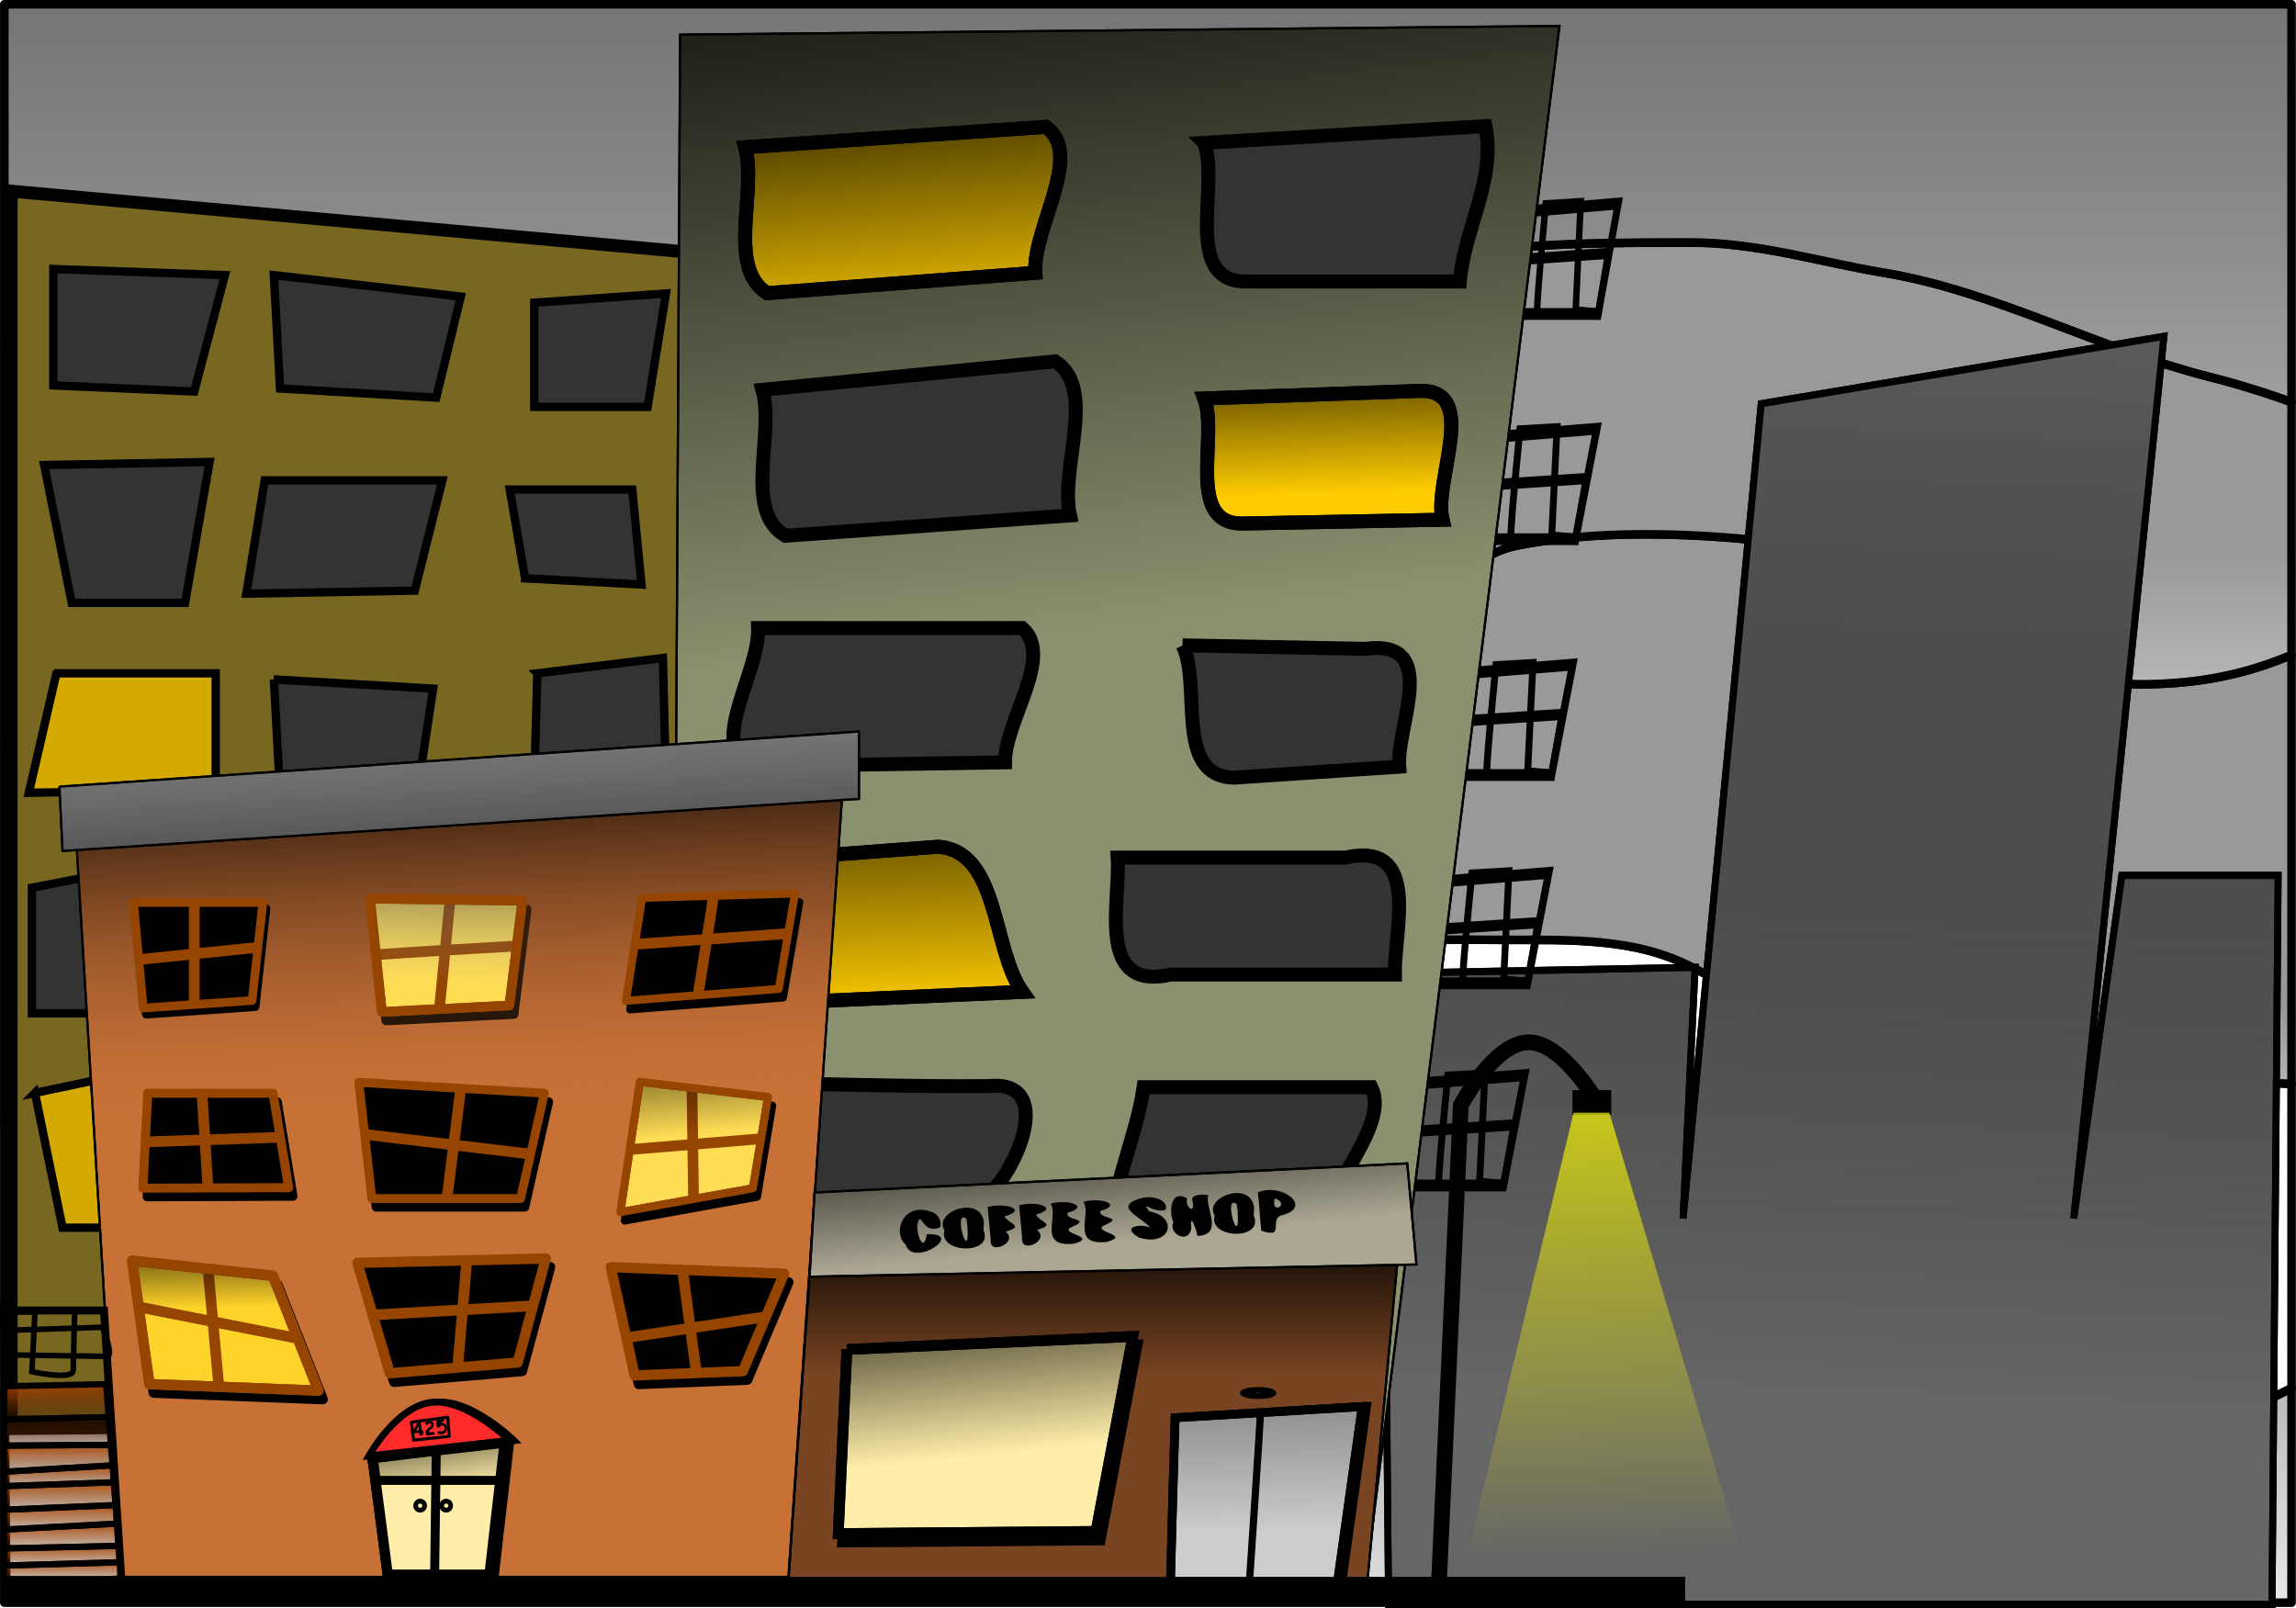
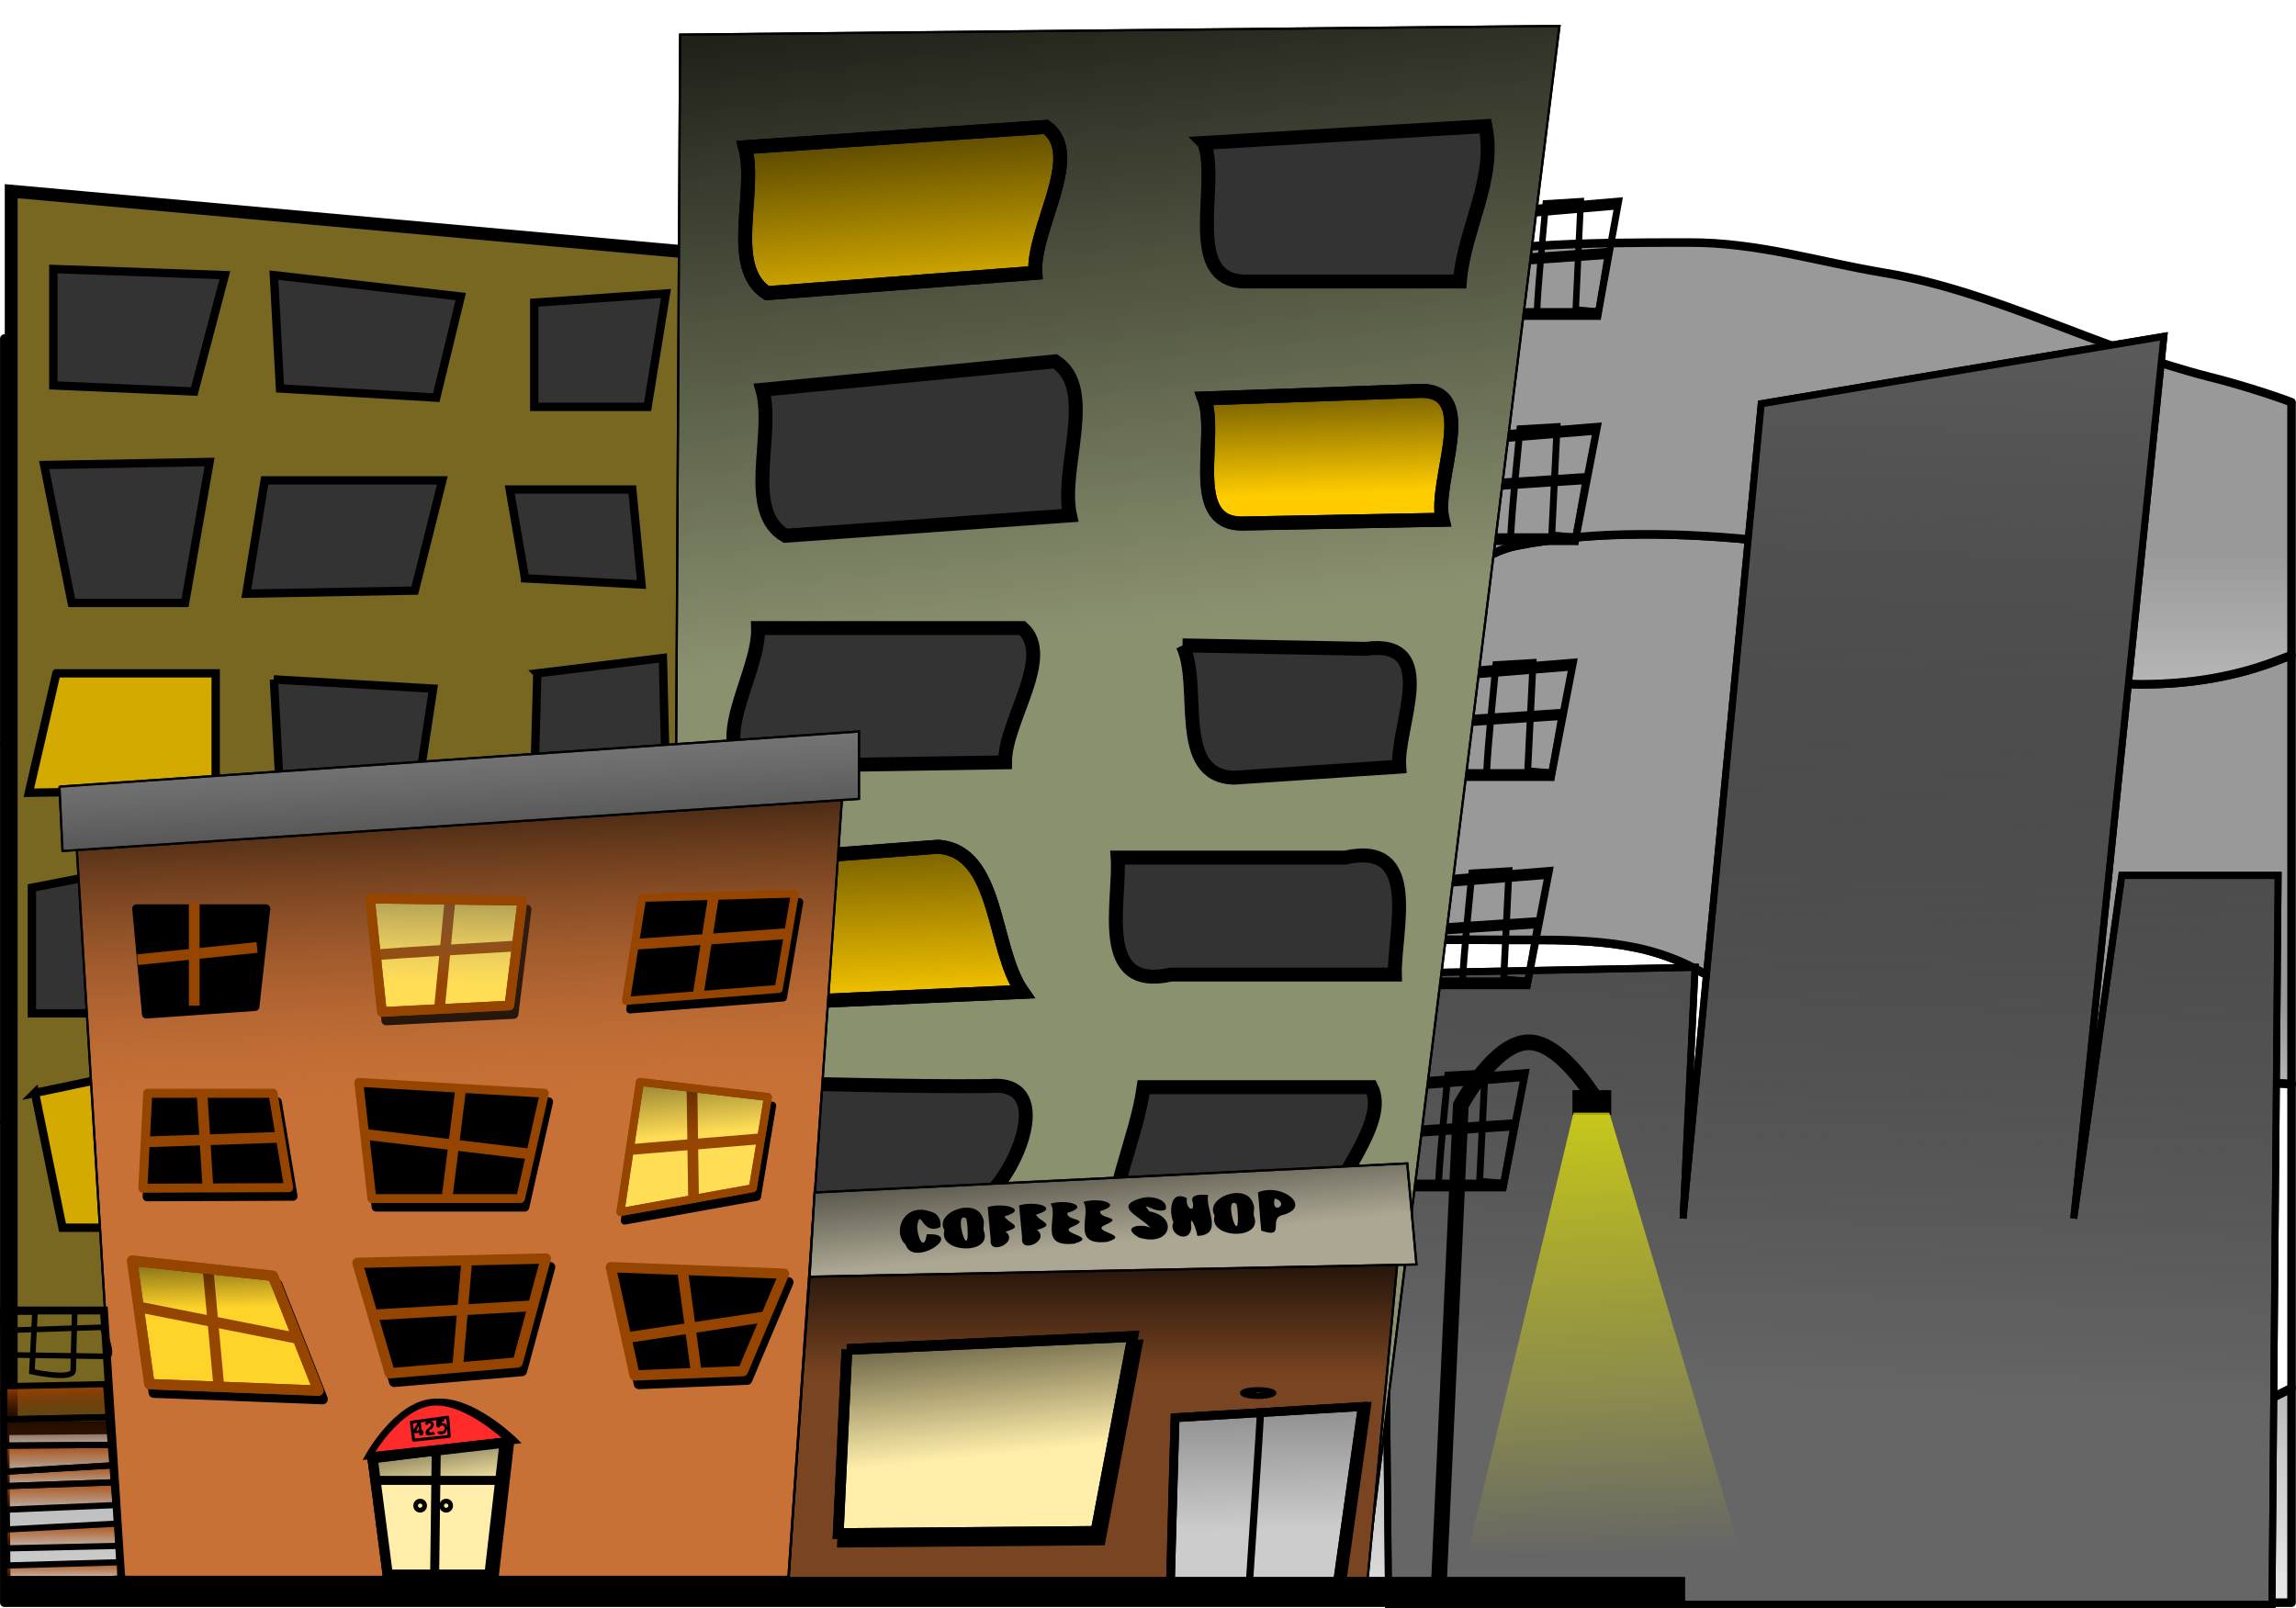
<svg xmlns="http://www.w3.org/2000/svg" xmlns:ns1="http://www.inkscape.org/namespaces/inkscape" xmlns:xlink="http://www.w3.org/1999/xlink" id="svg2" viewBox="0 0 662.82 464.26" version="1.0" ns1:version="0.91 r13725">
  <defs id="defs4">
    <linearGradient id="linearGradient7686">
      <stop id="stop7688" style="stop-color:#000000" offset="0" />
      <stop id="stop7690" style="stop-color:#000000;stop-opacity:0" offset="1" />
    </linearGradient>
    <linearGradient id="linearGradient7460">
      <stop id="stop7462" style="stop-color:#aa4400" offset="0" />
      <stop id="stop7464" style="stop-color:#aa4400;stop-opacity:0" offset="1" />
    </linearGradient>
    <linearGradient id="linearGradient4150">
      <stop id="stop4152" style="stop-color:#000000" offset="0" />
      <stop id="stop4154" style="stop-color:#999999;stop-opacity:0" offset="1" />
    </linearGradient>
    <linearGradient id="linearGradient3749">
      <stop id="stop3751" style="stop-color:#999999" offset="0" />
      <stop id="stop3753" style="stop-color:#999999;stop-opacity:0" offset="1" />
    </linearGradient>
    <linearGradient id="linearGradient4156" y2="256.24" xlink:href="#linearGradient4150" gradientUnits="userSpaceOnUse" x2="212.14" gradientTransform="translate(0,-10)" y1="467.67" x1="223.79" />
    <linearGradient id="linearGradient4166" y2="533.17" gradientUnits="userSpaceOnUse" x2="212.13" gradientTransform="translate(0,-10)" y1="350.32" x1="204.68">
      <stop id="stop4162" style="stop-color:#000000" offset="0" />
      <stop id="stop4164" style="stop-color:#c87137;stop-opacity:0" offset="1" />
    </linearGradient>
    <linearGradient id="linearGradient4296" y2="704.09" gradientUnits="userSpaceOnUse" x2="210.67" gradientTransform="translate(0,-10)" y1="655.52" x1="202.5">
      <stop id="stop4292" style="stop-color:#000000" offset="0" />
      <stop id="stop4294" style="stop-color:#000000;stop-opacity:0" offset="1" />
    </linearGradient>
    <filter id="filter4568" y="-.106" width="1.137" x="-.069" height="1.212">
      <feGaussianBlur id="feGaussianBlur4570" stdDeviation="2.939" ns1:collect="always" />
    </filter>
    <filter id="filter4572" y="-.101" width="1.127" x="-.063" height="1.202">
      <feGaussianBlur id="feGaussianBlur4574" stdDeviation="2.939" ns1:collect="always" />
    </filter>
    <filter id="filter4576">
      <feGaussianBlur id="feGaussianBlur4578" stdDeviation="2.939" ns1:collect="always" />
    </filter>
    <filter id="filter4580" y="-.121" width="1.163" x="-.081" height="1.242">
      <feGaussianBlur id="feGaussianBlur4582" stdDeviation="2.939" ns1:collect="always" />
    </filter>
    <filter id="filter4584" y="-.101" width="1.13" x="-.065" height="1.202">
      <feGaussianBlur id="feGaussianBlur4586" stdDeviation="2.939" ns1:collect="always" />
    </filter>
    <filter id="filter4588">
      <feGaussianBlur id="feGaussianBlur4590" stdDeviation="2.939" ns1:collect="always" />
    </filter>
    <filter id="filter4592" y="-.109" width="1.142" x="-.071" height="1.218">
      <feGaussianBlur id="feGaussianBlur4594" stdDeviation="2.939" ns1:collect="always" />
    </filter>
    <filter id="filter4596" y="-.103" width="1.156" x="-.078" height="1.205">
      <feGaussianBlur id="feGaussianBlur4598" stdDeviation="2.939" ns1:collect="always" />
    </filter>
    <filter id="filter4600" y="-.11" width="1.183" x="-.091" height="1.221">
      <feGaussianBlur id="feGaussianBlur4602" stdDeviation="2.939" ns1:collect="always" />
    </filter>
    <filter id="filter4646">
      <feGaussianBlur id="feGaussianBlur4648" stdDeviation="2.045" ns1:collect="always" />
    </filter>
    <linearGradient id="linearGradient4804" y2="373.38" gradientUnits="userSpaceOnUse" x2="629.8" gradientTransform="matrix(0 1 -1 0 906.73 -159.98)" y1="373.38" x1="63.824">
      <stop id="stop4842" style="stop-color:#666666" offset="0" />
      <stop id="stop4844" style="stop-color:#1a1a1a;stop-opacity:0" offset="1" />
    </linearGradient>
    <linearGradient id="linearGradient4807" y2="373.38" xlink:href="#linearGradient3749" gradientUnits="userSpaceOnUse" x2="629.8" gradientTransform="matrix(0 1 -1 0 906.73 -159.98)" y1="373.38" x1="416.72" />
    <linearGradient id="linearGradient4810" y2="373.38" xlink:href="#linearGradient3749" gradientUnits="userSpaceOnUse" x2="754.92" gradientTransform="matrix(0 1 -1 0 906.73 -159.98)" y1="373.38" x1="629.8" />
    <linearGradient id="linearGradient4813" y2="363.27" xlink:href="#linearGradient3749" gradientUnits="userSpaceOnUse" x2="981.34" gradientTransform="matrix(0 1 -1 0 906.73 -159.98)" y1="373.38" x1="754.92" />
    <filter id="filter4878">
      <feGaussianBlur id="feGaussianBlur4880" stdDeviation="1.6" ns1:collect="always" />
    </filter>
    <linearGradient id="linearGradient4894" y2="588.53" gradientUnits="userSpaceOnUse" x2="517.05" gradientTransform="translate(0,-10)" y1="509.74" x1="509.12">
      <stop id="stop4890" style="stop-color:#000000" offset="0" />
      <stop id="stop4892" style="stop-color:#000000;stop-opacity:0" offset="1" />
    </linearGradient>
    <linearGradient id="linearGradient4904" y2="650.06" gradientUnits="userSpaceOnUse" x2="508.93" gradientTransform="translate(0,-10)" y1="575.74" x1="508.93">
      <stop id="stop4900" style="stop-color:#000000" offset="0" />
      <stop id="stop4902" style="stop-color:#000000;stop-opacity:0" offset="1" />
    </linearGradient>
    <linearGradient id="linearGradient4914" y2="686.5" gradientUnits="userSpaceOnUse" x2="467.63" gradientTransform="translate(0,-10)" y1="589.35" x1="457.6">
      <stop id="stop4910" style="stop-color:#000000" offset="0" />
      <stop id="stop4912" style="stop-color:#000000;stop-opacity:0" offset="1" />
    </linearGradient>
    <linearGradient id="linearGradient4918" y2="467.31" xlink:href="#linearGradient4150" gradientUnits="userSpaceOnUse" x2="206.07" gradientTransform="translate(0,-10)" y1="381.45" x1="208.09" />
    <linearGradient id="linearGradient4928" y2="537.01" gradientUnits="userSpaceOnUse" x2="329.31" gradientTransform="translate(0,-10)" y1="471.35" x1="323.25">
      <stop id="stop4924" style="stop-color:#000000" offset="0" />
      <stop id="stop4926" style="stop-color:#000000;stop-opacity:0" offset="1" />
    </linearGradient>
    <linearGradient id="linearGradient4938" y2="618.84" gradientUnits="userSpaceOnUse" x2="94.954" gradientTransform="translate(0,-10)" y1="573.38" x1="93.944">
      <stop id="stop4934" style="stop-color:#000000" offset="0" />
      <stop id="stop4936" style="stop-color:#000000;stop-opacity:0" offset="1" />
    </linearGradient>
    <linearGradient id="linearGradient4998" y2="721.87" gradientUnits="userSpaceOnUse" x2="606.09" gradientTransform="translate(0,-10)" y1="529.94" x1="602.05">
      <stop id="stop4994" style="stop-color:#000000" offset="0" />
      <stop id="stop4996" style="stop-color:#000000;stop-opacity:0" offset="1" />
    </linearGradient>
    <filter id="filter5052" y="-.101" width="1.083" x="-.042" height="1.203">
      <feGaussianBlur id="feGaussianBlur5054" stdDeviation="1.436" ns1:collect="always" />
    </filter>
    <filter id="filter5056">
      <feGaussianBlur id="feGaussianBlur5058" stdDeviation="1.436" ns1:collect="always" />
    </filter>
    <filter id="filter5070">
      <feGaussianBlur id="feGaussianBlur5072" stdDeviation="1.442" ns1:collect="always" />
    </filter>
    <linearGradient id="linearGradient7507" y2="699.64" xlink:href="#linearGradient7460" gradientUnits="userSpaceOnUse" x2="74.184" y1="699.64" x1="63.441" />
    <linearGradient id="linearGradient7509" y2="699.95" xlink:href="#linearGradient7460" gradientUnits="userSpaceOnUse" x2="67.903" y1="699.95" x1="55.816" />
    <linearGradient id="linearGradient7511" y2="700.25" xlink:href="#linearGradient7460" gradientUnits="userSpaceOnUse" x2="59.903" y1="700.25" x1="45.441" />
    <linearGradient id="linearGradient7513" y2="700.66" xlink:href="#linearGradient7460" gradientUnits="userSpaceOnUse" x2="51.122" y1="700.66" x1="36.784" />
    <linearGradient id="linearGradient7515" y2="700.98" xlink:href="#linearGradient7460" gradientUnits="userSpaceOnUse" x2="41.872" y1="700.98" x1="26.159" />
    <linearGradient id="linearGradient7517" y2="701.41" xlink:href="#linearGradient7460" gradientUnits="userSpaceOnUse" x2="30.872" y1="701.41" x1="18.253" />
    <linearGradient id="linearGradient7519" y2="701.7" xlink:href="#linearGradient7460" gradientUnits="userSpaceOnUse" x2="24.153" y1="701.7" x1="8.722" />
    <linearGradient id="linearGradient7521" y2="702.08" gradientUnits="userSpaceOnUse" x2="11.966" y1="702.08" x1="-4.247">
      <stop id="stop7486" style="stop-color:#000000" offset="0" />
      <stop id="stop7488" style="stop-color:#aa4400;stop-opacity:0" offset="1" />
    </linearGradient>
    <linearGradient id="linearGradient7523" y2="701.7" gradientUnits="userSpaceOnUse" x2="8.722" y1="702.59" x1="-19.622">
      <stop id="stop7492" style="stop-color:#aa4400" offset="0" />
      <stop id="stop7494" style="stop-color:#000000;stop-opacity:0" offset="1" />
    </linearGradient>
    <linearGradient id="linearGradient7543" y2="723.89" gradientUnits="userSpaceOnUse" x2="746.5" y1="416.68" x1="733.37">
      <stop id="stop7539" style="stop-color:#ffff00" offset="0" />
      <stop id="stop7541" style="stop-color:#ffff00;stop-opacity:0" offset="1" />
    </linearGradient>
    <filter id="filter7581">
      <feGaussianBlur id="feGaussianBlur7583" stdDeviation="5.352" ns1:collect="always" />
    </filter>
    <linearGradient id="linearGradient7692" y2="287.51" xlink:href="#linearGradient7686" gradientUnits="userSpaceOnUse" x2="543.46" y1="-92.312" x1="499.02" />
    <linearGradient id="linearGradient7826" y2="158.21" xlink:href="#linearGradient7686" gradientUnits="userSpaceOnUse" x2="418.96" y1="8.703" x1="406.08" />
    <linearGradient id="linearGradient7836" y2="228.92" gradientUnits="userSpaceOnUse" x2="617.23" y1="140.02" x1="614.17">
      <stop id="stop7832" style="stop-color:#000000" offset="0" />
      <stop id="stop7834" style="stop-color:#000000;stop-opacity:0" offset="1" />
    </linearGradient>
    <linearGradient id="linearGradient7838" y2="470.19" xlink:href="#linearGradient7686" gradientUnits="userSpaceOnUse" x2="418.2" y1="325.89" x1="412.14" />
    <filter id="filter8474" y="-.133" width="1.161" x="-.08" height="1.267">
      <feGaussianBlur id="feGaussianBlur8476" stdDeviation="3.727" ns1:collect="always" />
    </filter>
    <filter id="filter8478" y="-.139" width="1.167" x="-.083" height="1.278">
      <feGaussianBlur id="feGaussianBlur8480" stdDeviation="3.875" ns1:collect="always" />
    </filter>
    <filter id="filter8482" y="-.133" width="1.161" x="-.08" height="1.267">
      <feGaussianBlur id="feGaussianBlur8484" stdDeviation="3.727" ns1:collect="always" />
    </filter>
    <filter id="filter8486" y="-.133" width="1.161" x="-.08" height="1.267">
      <feGaussianBlur id="feGaussianBlur8488" stdDeviation="3.727" ns1:collect="always" />
    </filter>
    <filter id="filter8490" y="-.133" width="1.161" x="-.08" height="1.267">
      <feGaussianBlur id="feGaussianBlur8492" stdDeviation="3.727" ns1:collect="always" />
    </filter>
    <filter id="filter8494">
      <feGaussianBlur id="feGaussianBlur8496" stdDeviation="2.946" ns1:collect="always" />
    </filter>
    <filter id="filter8498">
      <feGaussianBlur id="feGaussianBlur8500" stdDeviation="2.946" ns1:collect="always" />
    </filter>
    <filter id="filter8502">
      <feGaussianBlur id="feGaussianBlur8504" stdDeviation="2.946" ns1:collect="always" />
    </filter>
    <filter id="filter8506">
      <feGaussianBlur id="feGaussianBlur8508" stdDeviation="2.946" ns1:collect="always" />
    </filter>
    <filter id="filter8510">
      <feGaussianBlur id="feGaussianBlur8512" stdDeviation="2.946" ns1:collect="always" />
    </filter>
    <filter id="filter8514">
      <feGaussianBlur id="feGaussianBlur8516" stdDeviation="2.946" ns1:collect="always" />
    </filter>
    <filter id="filter8518">
      <feGaussianBlur id="feGaussianBlur8520" stdDeviation="2.946" ns1:collect="always" />
    </filter>
    <filter id="filter8522">
      <feGaussianBlur id="feGaussianBlur8524" stdDeviation="2.946" ns1:collect="always" />
    </filter>
    <filter id="filter8526">
      <feGaussianBlur id="feGaussianBlur8528" stdDeviation="2.946" ns1:collect="always" />
    </filter>
    <filter id="filter8530">
      <feGaussianBlur id="feGaussianBlur8532" stdDeviation="2.946" ns1:collect="always" />
    </filter>
    <filter id="filter8534">
      <feGaussianBlur id="feGaussianBlur8536" stdDeviation="2.946" ns1:collect="always" />
    </filter>
    <filter id="filter8538">
      <feGaussianBlur id="feGaussianBlur8540" stdDeviation="2.946" ns1:collect="always" />
    </filter>
    <filter id="filter8542">
      <feGaussianBlur id="feGaussianBlur8544" stdDeviation="2.946" ns1:collect="always" />
    </filter>
    <filter id="filter8546">
      <feGaussianBlur id="feGaussianBlur8548" stdDeviation="2.946" ns1:collect="always" />
    </filter>
    <filter id="filter8550">
      <feGaussianBlur id="feGaussianBlur8552" stdDeviation="2.946" ns1:collect="always" />
    </filter>
    <filter id="filter8970" y="-.116" width="1.312" x="-.156" height="1.232">
      <feGaussianBlur id="feGaussianBlur8972" stdDeviation="4.531" ns1:collect="always" />
    </filter>
    <filter id="filter8974" y="-.125" width="1.328" x="-.164" height="1.25">
      <feGaussianBlur id="feGaussianBlur8976" stdDeviation="4.531" ns1:collect="always" />
    </filter>
    <filter id="filter8978" y="-.145" width="1.278" x="-.139" height="1.29">
      <feGaussianBlur id="feGaussianBlur8980" stdDeviation="4.531" ns1:collect="always" />
    </filter>
    <filter id="filter8982" y="-.16" width="1.232" x="-.116" height="1.319">
      <feGaussianBlur id="feGaussianBlur8984" stdDeviation="4.531" ns1:collect="always" />
    </filter>
    <filter id="filter8986" y="-.152" width="1.199" x="-.1" height="1.304">
      <feGaussianBlur id="feGaussianBlur8988" stdDeviation="4.531" ns1:collect="always" />
    </filter>
    <filter id="filter8990" y="-.188" width="1.278" x="-.139" height="1.376">
      <feGaussianBlur id="feGaussianBlur8992" stdDeviation="4.531" ns1:collect="always" />
    </filter>
    <filter id="filter8994" y="-.16" width="1.19" x="-.095" height="1.319">
      <feGaussianBlur id="feGaussianBlur8996" stdDeviation="4.531" ns1:collect="always" />
    </filter>
    <filter id="filter8998" y="-.13" width="1.224" x="-.112" height="1.26">
      <feGaussianBlur id="feGaussianBlur9000" stdDeviation="4.531" ns1:collect="always" />
    </filter>
    <filter id="filter9002" y="-.16" width="1.278" x="-.139" height="1.319">
      <feGaussianBlur id="feGaussianBlur9004" stdDeviation="4.531" ns1:collect="always" />
    </filter>
    <filter id="filter9006" y="-.148" width="1.199" x="-.1" height="1.297">
      <feGaussianBlur id="feGaussianBlur9008" stdDeviation="4.531" ns1:collect="always" />
    </filter>
    <filter id="filter9010" y="-.148" width="1.216" x="-.108" height="1.297">
      <feGaussianBlur id="feGaussianBlur9012" stdDeviation="4.531" ns1:collect="always" />
    </filter>
    <filter id="filter9014">
      <feGaussianBlur id="feGaussianBlur9016" stdDeviation="4.531" ns1:collect="always" />
    </filter>
    <filter id="filter9024">
      <feGaussianBlur id="feGaussianBlur9026" stdDeviation="5.119" ns1:collect="always" />
    </filter>
    <linearGradient id="linearGradient9036" y2="651.16" gradientUnits="userSpaceOnUse" x2="890.95" y1="75.373" x1="913.18">
      <stop id="stop9032" style="stop-color:#666666" offset="0" />
      <stop id="stop9034" style="stop-color:#000000;stop-opacity:0" offset="1" />
    </linearGradient>
  </defs>
  <g id="layer1" transform="translate(-169.41 -170.05)">
    <g id="g2531" transform="matrix(.619 0 0 .619 170.66 170.9)">
      <path id="path3702" style="stroke-linejoin:round;stroke:#000000;stroke-linecap:round;stroke-width:4;fill:url(#linearGradient4813)" d="m1066.7 646.06c-5.9 2.95-11.4 5.76-18.2 9.13-4 2.02-8.1 4.04-12.1 6.06-1.8 0.9-3.5 1.69-5.2 2.34-1.8 0.66-3.5 1.21-5.2 1.66-3.3 0.9-6.7 1.41-10.1 1.72-3.3 0.31-6.8 0.4-10.4 0.41-3.6 0-7.42-0.07-11.5-0.07-13.44 0-26.87-0.37-40.31-0.93-13.44-0.57-26.89-1.34-40.35-2.1-13.45-0.76-26.91-1.49-40.4-2.06s-27.02-0.97-40.56-0.97c-3.46 0-6.93-0.16-10.38-0.44-3.45-0.27-6.87-0.65-10.31-1.12-6.88-0.95-13.75-2.21-20.63-3.47s-13.77-2.52-20.68-3.47c-3.46-0.47-6.91-0.88-10.38-1.16-3.47-0.27-6.97-0.43-10.47-0.43-6.34 0-13.01-0.3-19.91-0.88-6.89-0.58-14.01-1.46-21.28-2.56s-14.69-2.42-22.15-3.97c-7.47-1.55-14.97-3.34-22.44-5.28s-14.92-4.05-22.22-6.31c-7.3-2.27-14.46-4.67-21.41-7.19-6.94-2.52-13.68-5.16-20.09-7.88-6.41-2.71-12.5-5.53-18.19-8.37-2.05-1.03-4.12-1.96-6.25-2.81-2.12-0.86-4.3-1.62-6.5-2.32-4.38-1.39-8.87-2.48-13.47-3.34-4.59-0.86-9.28-1.47-14.03-1.91-4.74-0.43-9.55-0.69-14.37-0.81s-9.65-0.11-14.47-0.03-9.62 0.24-14.37 0.41c-9.51 0.33-18.84 0.71-27.66 0.71-12.33 0-24.66-0.12-37-0.18-12.35-0.07-24.68-0.07-37 0.18-6.16 0.13-12.32 0.32-18.47 0.6-6.15 0.27-12.28 0.65-18.41 1.12-6.12 0.48-12.24 1.07-18.34 1.78-6.1 0.72-12.18 1.56-18.25 2.57-5.8 0.96-11.71 1.81-17.72 2.56s-12.12 1.41-18.28 1.97c-12.33 1.12-24.9 1.88-37.5 2.4-12.6 0.53-25.25 0.82-37.66 0.97-12.4 0.16-24.56 0.19-36.31 0.19-2.78 0-5.7 0.19-8.69 0.53-2.99 0.35-6.08 0.84-9.21 1.47-3.14 0.63-6.3 1.37-9.5 2.22-3.21 0.85-6.45 1.81-9.66 2.81-6.43 2.02-12.81 4.29-18.84 6.57-6.04 2.27-11.74 4.55-16.85 6.59-5.271 2.11-10.582 4.06-15.968 5.78-5.385 1.72-10.841 3.23-16.374 4.47-5.534 1.24-11.161 2.21-16.876 2.87-2.857 0.34-5.715 0.58-8.624 0.75-2.91 0.18-5.848 0.28-8.813 0.28-7.024 0.01-14.118 0.25-21.219 0.63-5.042 0.27-10.103 0.62-15.156 0.97v97.4h1066.7v-100.06z" />
      <path id="path3700" style="stroke-linejoin:round;stroke:#000000;stroke-linecap:round;stroke-width:4;fill:url(#linearGradient4813)" d="m1066.7 504.25c-1.4-0.07-2.7-0.23-4.1-0.28-6.5-0.24-13.2-0.28-20.1-0.28-15.4 0-31.1 0.43-46.66 0.4-7.79-0.01-15.58-0.16-23.31-0.53-7.73-0.36-15.41-0.96-23-1.9-9.21-1.15-18.05-2.23-26.72-3.44-8.66-1.21-17.13-2.57-25.53-4.19-4.2-0.81-8.37-1.68-12.56-2.65-4.19-0.98-8.39-2.07-12.6-3.26-4.2-1.18-8.42-2.49-12.68-3.93-4.27-1.45-8.58-3.01-12.94-4.75-5.53-2.21-10.81-4.57-15.94-7.03-5.12-2.46-10.08-5.03-15-7.63-9.84-5.2-19.47-10.56-29.65-15.66-3.27-1.63-6.58-3.02-9.94-4.24-3.36-1.23-6.78-2.29-10.22-3.16-3.44-0.88-6.92-1.57-10.44-2.16-3.51-0.58-7.05-1.02-10.62-1.37s-7.17-0.61-10.78-0.78c-3.62-0.18-7.26-0.29-10.91-0.35-7.29-0.11-14.64-0.06-21.97-0.06-7.81 0-17.03-0.15-26.94-0.12-4.95 0.01-10.06 0.07-15.25 0.21-5.18 0.15-10.43 0.39-15.65 0.75-5.23 0.37-10.43 0.84-15.5 1.5-5.08 0.67-10.05 1.51-14.78 2.57-4.74 1.05-9.24 2.31-13.44 3.84-2.1 0.76-4.13 1.6-6.06 2.5s-3.77 1.86-5.5 2.91c-4.34 2.6-8.74 4.98-13.19 7.22-4.45 2.23-8.94 4.34-13.47 6.31s-9.1 3.8-13.69 5.59-9.19 3.52-13.81 5.22c-9.24 3.39-18.49 6.68-27.69 10.25-4.59 1.78-9.17 3.63-13.72 5.59-4.54 1.97-9.06 4.05-13.53 6.28-5.56 2.79-11.23 5.26-17 7.5-5.76 2.25-11.62 4.27-17.53 6.13-5.9 1.86-11.87 3.59-17.84 5.22-5.98 1.63-11.99 3.15-17.97 4.69-5.99 1.54-11.95 3.08-17.88 4.68-5.92 1.6-11.79 3.29-17.59 5.1s-11.52 3.73-17.12 5.9c-5.61 2.17-11.12 4.58-16.47 7.25-2.78 1.39-5.7 2.62-8.79 3.72-3.08 1.1-6.35 2.07-9.71 2.91-3.37 0.84-6.84 1.55-10.44 2.16-3.6 0.6-7.32 1.09-11.13 1.5-3.8 0.4-7.69 0.71-11.65 0.93s-7.98 0.37-12.07 0.44c-8.16 0.14-16.52 0-24.93-0.31-8.41-0.32-16.88-0.82-25.22-1.38-8.35-0.55-16.57-1.17-24.53-1.75-7.97-0.58-15.7-1.13-22.97-1.53-7.28-0.4-14.1-0.62-20.38-0.62-6.38 0-12.5-0.1-18.4-0.28-5.9-0.19-11.58-0.5-17.13-0.88-5.54-0.38-10.96-0.84-16.28-1.41-5.32-0.56-10.561-1.21-15.78-1.97-5.219-0.75-10.412-1.61-15.656-2.56-5.245-0.94-10.542-1.99-15.938-3.12-10.792-2.28-22-4.93-34.156-7.97-3.35-0.84-7.595-2.35-12.438-4.41-3.547-1.51-7.701-3.6-11.812-5.65v126.81c5.053-0.35 10.114-0.7 15.156-0.97 7.101-0.38 14.195-0.62 21.219-0.63 2.965 0 5.903-0.1 8.813-0.28 2.909-0.17 5.767-0.41 8.624-0.75 5.715-0.66 11.342-1.63 16.876-2.87 5.533-1.24 10.989-2.75 16.374-4.47 5.386-1.72 10.697-3.67 15.968-5.78 5.11-2.04 10.81-4.32 16.85-6.59 6.03-2.28 12.41-4.55 18.84-6.57 3.21-1 6.45-1.96 9.66-2.81 3.2-0.85 6.36-1.59 9.5-2.22 3.13-0.63 6.22-1.12 9.21-1.47 2.99-0.34 5.91-0.53 8.69-0.53 11.75 0 23.91-0.03 36.31-0.19 12.41-0.15 25.06-0.44 37.66-0.97 12.6-0.52 25.17-1.28 37.5-2.4 6.16-0.56 12.27-1.22 18.28-1.97s11.92-1.6 17.72-2.56c6.07-1.01 12.15-1.85 18.25-2.57 6.1-0.71 12.22-1.3 18.34-1.78 6.13-0.47 12.26-0.85 18.41-1.12 6.15-0.28 12.31-0.47 18.47-0.6 12.32-0.25 24.65-0.25 37-0.18 12.34 0.06 24.67 0.18 37 0.18 8.82 0 18.15-0.38 27.66-0.71 4.75-0.17 9.55-0.33 14.37-0.41s9.65-0.09 14.47 0.03 9.63 0.38 14.37 0.81c4.75 0.44 9.44 1.05 14.03 1.91 4.6 0.86 9.09 1.95 13.47 3.34 2.2 0.7 4.38 1.46 6.5 2.32 2.13 0.85 4.2 1.78 6.25 2.81 5.69 2.84 11.78 5.66 18.19 8.37 6.41 2.72 13.15 5.36 20.09 7.88 6.95 2.52 14.11 4.92 21.41 7.19 7.3 2.26 14.75 4.37 22.22 6.31s14.97 3.73 22.44 5.28c7.46 1.55 14.88 2.87 22.15 3.97s14.39 1.98 21.28 2.56c6.9 0.58 13.57 0.88 19.91 0.88 3.5 0 7 0.16 10.47 0.43 3.47 0.28 6.92 0.69 10.38 1.16 6.91 0.95 13.8 2.21 20.68 3.47s13.75 2.52 20.63 3.47c3.44 0.47 6.86 0.85 10.31 1.12 3.45 0.28 6.92 0.44 10.38 0.44 13.54 0 27.07 0.4 40.56 0.97s26.95 1.3 40.4 2.06c13.46 0.76 26.91 1.53 40.35 2.1 13.44 0.56 26.87 0.93 40.31 0.93 4.08 0 7.9 0.07 11.5 0.07 3.6-0.01 7.1-0.1 10.4-0.41 3.4-0.31 6.8-0.82 10.1-1.72 1.7-0.45 3.4-1 5.2-1.66 1.7-0.65 3.4-1.44 5.2-2.34 4-2.02 8.1-4.04 12.1-6.06 6.8-3.37 12.3-6.18 18.2-9.13v-141.81z" />
      <path id="path3698" style="stroke-linejoin:round;stroke:#000000;stroke-linecap:round;stroke-width:4;fill:url(#linearGradient4810)" d="m1066.7 304.19c-1.1 0.42-3.2 1.19-4 1.5-5.4 2.16-10.9 4.02-16.3 5.56-5.5 1.54-11 2.78-16.5 3.75s-11.1 1.67-16.7 2.12c-5.7 0.46-11.4 0.69-17.2 0.69-2.04 0-3.99-0.12-5.88-0.34-1.88-0.22-3.68-0.54-5.43-0.94-1.76-0.4-3.47-0.88-5.13-1.44-1.66-0.55-3.28-1.16-4.87-1.84-3.2-1.35-6.3-2.92-9.44-4.56s-6.32-3.37-9.66-5.03c-4.65-2.33-9.06-4.97-13.37-7.75-4.31-2.79-8.53-5.69-12.75-8.5s-8.42-5.53-12.78-7.94c-2.18-1.21-4.4-2.35-6.66-3.38-2.26-1.02-4.59-1.92-6.97-2.71-6.96-2.33-13.47-4.67-19.84-6.91s-12.59-4.37-18.94-6.35c-6.35-1.97-12.84-3.78-19.75-5.31-3.45-0.76-7.02-1.44-10.72-2.06s-7.54-1.18-11.56-1.63c-9.41-1.04-19.14-1.89-29.03-2.46-9.89-0.58-19.93-0.87-29.94-0.82-5 0.03-10 0.13-14.97 0.35-4.96 0.22-9.87 0.54-14.75 0.97s-9.72 0.99-14.47 1.65-9.42 1.43-14 2.35c-1.6 0.32-3.18 0.75-4.71 1.25-1.54 0.5-3.06 1.09-4.54 1.75-2.94 1.32-5.75 2.92-8.46 4.78-2.72 1.85-5.33 3.94-7.85 6.18-2.52 2.25-4.96 4.67-7.31 7.16-4.71 4.98-9.1 10.28-13.34 15.38-2.13 2.54-4.2 5.04-6.26 7.4-2.05 2.36-4.1 4.57-6.12 6.6-3.01 3.01-6 5.83-9 8.46-3 2.64-6.02 5.07-9.06 7.38-3.05 2.31-6.13 4.47-9.25 6.5-3.13 2.03-6.31 3.95-9.57 5.75-3.25 1.8-6.57 3.5-10 5.13-3.42 1.62-6.92 3.18-10.56 4.68-7.26 3-15 5.77-23.37 8.56-2.72 0.91-5.81 1.63-9.16 2.16s-6.95 0.88-10.75 1.06c-3.79 0.19-7.76 0.23-11.81 0.1s-8.19-0.43-12.31-0.85c-4.12-0.41-8.22-0.95-12.22-1.62s-7.9-1.48-11.6-2.38c-3.69-0.89-7.2-1.9-10.4-3-3.2-1.09-6.1-2.27-8.63-3.53-5.77-2.88-11.11-6.04-16.28-9.22-5.17-3.17-10.19-6.37-15.25-9.37-2.53-1.5-5.06-2.97-7.66-4.35-2.59-1.37-5.24-2.66-7.96-3.84s-5.54-2.25-8.44-3.19c-2.91-0.93-5.91-1.74-9.06-2.37-11.19-2.24-22.29-4.87-33.38-7.66-11.09-2.78-22.15-5.71-33.28-8.5-2.28-0.57-4.67-1-7.16-1.31-2.48-0.31-5.06-0.52-7.68-0.63-5.26-0.21-10.75-0.06-16.25 0.22-5.51 0.29-11.02 0.74-16.35 1.1-5.33 0.35-10.46 0.62-15.18 0.62-3.09 0-6.09 0.28-9 0.78-2.92 0.51-5.76 1.23-8.54 2.13-2.77 0.9-5.51 1.97-8.18 3.15-2.68 1.19-5.31 2.5-7.91 3.88-5.21 2.75-10.31 5.76-15.44 8.62-2.56 1.44-5.12 2.83-7.72 4.13-2.59 1.3-5.21 2.53-7.87 3.59-2.95 1.18-5.77 2.56-8.5 4.13-2.74 1.56-5.38 3.3-7.97 5.12-5.18 3.65-10.14 7.68-15.16 11.57-2.5 1.94-5.02 3.84-7.59 5.65s-5.2 3.55-7.91 5.1c-2.7 1.55-5.49 2.93-8.4 4.09s-5.94 2.08-9.13 2.72c-7.76 1.55-15.1 3.07-22.25 4.5s-14.13 2.75-21.19 3.87c-7.05 1.13-14.192 2.07-21.682 2.72-3.746 0.33-7.581 0.58-11.532 0.75-3.95 0.18-8.029 0.28-12.25 0.28-1.919 0-3.814-0.12-5.718-0.34-1.905-0.22-3.794-0.55-5.688-0.97-3.789-0.83-7.569-2.02-11.344-3.44s-7.545-3.06-11.344-4.84c-3.798-1.78-7.641-3.67-11.5-5.56-3.858-1.9-7.732-3.79-11.687-5.57-3.072-1.37-6.225-2.56-9.375-3.74v176.03c4.111 2.05 8.265 4.14 11.812 5.65 4.843 2.06 9.088 3.57 12.438 4.41 12.156 3.04 23.364 5.69 34.156 7.97 5.396 1.13 10.693 2.18 15.938 3.12 5.244 0.95 10.437 1.81 15.656 2.56 5.219 0.76 10.46 1.41 15.78 1.97 5.32 0.57 10.74 1.03 16.28 1.41 5.55 0.38 11.23 0.69 17.13 0.88 5.9 0.18 12.02 0.28 18.4 0.28 6.28 0 13.1 0.22 20.38 0.62 7.27 0.4 15 0.95 22.97 1.53 7.96 0.58 16.18 1.2 24.53 1.75 8.34 0.56 16.81 1.06 25.22 1.38 8.41 0.31 16.77 0.45 24.93 0.31 4.09-0.07 8.11-0.22 12.07-0.44s7.85-0.53 11.65-0.93c3.81-0.41 7.53-0.9 11.13-1.5 3.6-0.61 7.07-1.32 10.44-2.16 3.36-0.84 6.63-1.81 9.71-2.91 3.09-1.1 6.01-2.33 8.79-3.72 5.35-2.67 10.86-5.08 16.47-7.25 5.6-2.17 11.32-4.09 17.12-5.9s11.67-3.5 17.59-5.1c5.93-1.6 11.89-3.14 17.88-4.68 5.98-1.54 11.99-3.06 17.97-4.69 5.97-1.63 11.94-3.36 17.84-5.22 5.91-1.86 11.77-3.88 17.53-6.13 5.77-2.24 11.44-4.71 17-7.5 4.47-2.23 8.99-4.31 13.53-6.28 4.55-1.96 9.13-3.81 13.72-5.59 9.2-3.57 18.45-6.86 27.69-10.25 4.62-1.7 9.22-3.43 13.81-5.22s9.16-3.62 13.69-5.59 9.02-4.08 13.47-6.31c4.45-2.24 8.85-4.62 13.19-7.22 1.73-1.05 3.57-2.01 5.5-2.91s3.96-1.74 6.06-2.5c4.2-1.53 8.7-2.79 13.44-3.84 4.73-1.06 9.7-1.9 14.78-2.57 5.07-0.66 10.27-1.13 15.5-1.5 5.22-0.36 10.47-0.6 15.65-0.75 5.19-0.14 10.3-0.2 15.25-0.21 9.91-0.03 19.13 0.12 26.94 0.12 7.33 0 14.68-0.05 21.97 0.06 3.65 0.06 7.29 0.17 10.91 0.35 3.61 0.17 7.21 0.43 10.78 0.78s7.11 0.79 10.62 1.37c3.52 0.59 7 1.28 10.44 2.16 3.44 0.87 6.86 1.93 10.22 3.16 3.36 1.22 6.67 2.61 9.94 4.24 10.18 5.1 19.81 10.46 29.65 15.66 4.92 2.6 9.88 5.17 15 7.63 5.13 2.46 10.41 4.82 15.94 7.03 4.36 1.74 8.67 3.3 12.94 4.75 4.26 1.44 8.48 2.75 12.68 3.93 4.21 1.19 8.41 2.28 12.6 3.26 4.19 0.97 8.36 1.84 12.56 2.65 8.4 1.62 16.87 2.98 25.53 4.19 8.67 1.21 17.51 2.29 26.72 3.44 7.59 0.94 15.27 1.54 23 1.9 7.73 0.37 15.52 0.52 23.31 0.53 15.56 0.03 31.26-0.4 46.66-0.4 6.9 0 13.6 0.04 20.1 0.28 1.4 0.05 2.7 0.21 4.1 0.28v-200.06z" />
      <path id="path3696" style="stroke-linejoin:round;stroke:#000000;stroke-linecap:round;stroke-width:4;fill:url(#linearGradient4807)" d="m1066.7 186.25c-1.4-0.5-2.7-1.05-4.1-1.53-4.4-1.55-8.8-2.98-12.9-4.28-8.3-2.6-15.8-4.67-21.4-6.06-6.3-1.6-12.6-3.43-19-5.41-6.3-1.98-12.56-4.11-18.83-6.35-12.55-4.46-25.04-9.3-37.56-14.03-6.26-2.36-12.53-4.7-18.82-6.93-6.28-2.24-12.58-4.37-18.9-6.35-6.33-1.98-12.71-3.81-19.1-5.4-6.39-1.6-12.8-2.96-19.28-4.03-7.8-1.31-15.38-2.84-22.84-4.41-7.47-1.57-14.82-3.18-22.22-4.63-7.4-1.44-14.84-2.7-22.44-3.62-3.8-0.46-7.63-0.84-11.53-1.1-3.9-0.25-7.84-0.37-11.87-0.37-12.2 0-24.17 0.01-36 0.22-11.84 0.21-23.56 0.6-35.22 1.37-5.83 0.39-11.65 0.88-17.47 1.47-5.82 0.6-11.63 1.31-17.47 2.16s-11.69 1.82-17.56 2.97c-5.88 1.14-11.79 2.45-17.72 3.94-11.27 2.81-22.56 5.99-33.85 9.34-11.28 3.34-22.58 6.84-33.87 10.31s-22.57 6.91-33.84 10.09c-5.64 1.6-11.28 3.12-16.91 4.57-5.63 1.44-11.25 2.81-16.88 4.06-4.9 1.09-10.08 2.61-15.43 4.47s-10.89 4.04-16.5 6.44c-5.62 2.39-11.3 5-17 7.68-5.7 2.69-11.4 5.45-17 8.19-11.22 5.48-22.09 10.82-31.88 15.09-4.89 2.14-9.51 4.03-13.78 5.5-2.13 0.74-4.18 1.38-6.12 1.91-1.95 0.53-3.8 0.93-5.53 1.22-15.73 2.62-30.97 5.21-46 7.59-15.04 2.39-29.86 4.57-44.79 6.44-7.46 0.94-14.95 1.81-22.5 2.56-7.54 0.76-15.17 1.4-22.87 1.94-7.71 0.54-15.5 0.97-23.44 1.25-7.93 0.29-16.01 0.44-24.25 0.44-4.2 0-8.41-0.11-12.59-0.31s-8.35-0.49-12.5-0.88c-4.16-0.39-8.29-0.89-12.41-1.47s-8.22-1.24-12.31-2-8.17-1.63-12.22-2.56-8.06-1.93-12.06-3.03c-8.01-2.2-15.93-4.73-23.75-7.56-7.823-2.83-15.558-5.97-23.159-9.38s-15.083-7.09-22.437-11.03-14.579-8.15-21.656-12.56c-7.078-4.42-14.008-9.04-20.782-13.88-5.139-3.67-10.571-7.61-16.156-11.75v189.32c3.15 1.18 6.303 2.37 9.375 3.74 3.955 1.78 7.829 3.67 11.687 5.57 3.859 1.89 7.702 3.78 11.5 5.56 3.799 1.78 7.569 3.42 11.344 4.84s7.555 2.61 11.344 3.44c1.894 0.42 3.783 0.75 5.688 0.97 1.904 0.22 3.799 0.34 5.718 0.34 4.221 0 8.3-0.1 12.25-0.28 3.951-0.17 7.786-0.42 11.532-0.75 7.49-0.65 14.632-1.59 21.682-2.72 7.06-1.12 14.04-2.44 21.19-3.87s14.49-2.95 22.25-4.5c3.19-0.64 6.22-1.56 9.13-2.72s5.7-2.54 8.4-4.09c2.71-1.55 5.34-3.29 7.91-5.1s5.09-3.71 7.59-5.65c5.02-3.89 9.98-7.92 15.16-11.57 2.59-1.82 5.23-3.56 7.97-5.12 2.73-1.57 5.55-2.95 8.5-4.13 2.66-1.06 5.28-2.29 7.87-3.59 2.6-1.3 5.16-2.69 7.72-4.13 5.13-2.86 10.23-5.87 15.44-8.62 2.6-1.38 5.23-2.69 7.91-3.88 2.67-1.18 5.41-2.25 8.18-3.15 2.78-0.9 5.62-1.62 8.54-2.13 2.91-0.5 5.91-0.78 9-0.78 4.72 0 9.85-0.27 15.18-0.62 5.33-0.36 10.84-0.81 16.35-1.1 5.5-0.28 10.99-0.43 16.25-0.22 2.62 0.11 5.2 0.32 7.68 0.63 2.49 0.31 4.88 0.74 7.16 1.31 11.13 2.79 22.19 5.72 33.28 8.5 11.09 2.79 22.19 5.42 33.38 7.66 3.15 0.63 6.15 1.44 9.06 2.37 2.9 0.94 5.72 2.01 8.44 3.19s5.37 2.47 7.96 3.84c2.6 1.38 5.13 2.85 7.66 4.35 5.06 3 10.08 6.2 15.25 9.37 5.17 3.18 10.51 6.34 16.28 9.22 2.53 1.26 5.43 2.44 8.63 3.53 3.2 1.1 6.71 2.11 10.4 3 3.7 0.9 7.6 1.71 11.6 2.38s8.1 1.21 12.22 1.62c4.12 0.42 8.26 0.72 12.31 0.85s8.02 0.09 11.81-0.1c3.8-0.18 7.4-0.53 10.75-1.06s6.44-1.25 9.16-2.16c8.37-2.79 16.11-5.56 23.37-8.56 3.64-1.5 7.14-3.06 10.56-4.68 3.43-1.63 6.75-3.33 10-5.13 3.26-1.8 6.44-3.72 9.57-5.75 3.12-2.03 6.2-4.19 9.25-6.5 3.04-2.31 6.06-4.74 9.06-7.38 3-2.63 5.99-5.45 9-8.46 2.02-2.03 4.07-4.24 6.12-6.6 2.06-2.36 4.13-4.86 6.26-7.4 4.24-5.1 8.63-10.4 13.34-15.38 2.35-2.49 4.79-4.91 7.31-7.16 2.52-2.24 5.13-4.33 7.85-6.18 2.71-1.86 5.52-3.46 8.46-4.78 1.48-0.66 3-1.25 4.54-1.75 1.53-0.5 3.11-0.93 4.71-1.25 4.58-0.92 9.25-1.69 14-2.35s9.59-1.22 14.47-1.65 9.79-0.75 14.75-0.97c4.97-0.22 9.97-0.32 14.97-0.35 10.01-0.05 20.05 0.24 29.94 0.82 9.89 0.57 19.62 1.42 29.03 2.46 4.02 0.45 7.86 1.01 11.56 1.63s7.27 1.3 10.72 2.06c6.91 1.53 13.4 3.34 19.75 5.31 6.35 1.98 12.57 4.11 18.94 6.35s12.88 4.58 19.84 6.91c2.38 0.79 4.71 1.69 6.97 2.71 2.26 1.03 4.48 2.17 6.66 3.38 4.36 2.41 8.56 5.13 12.78 7.94s8.44 5.71 12.75 8.5c4.31 2.78 8.72 5.42 13.37 7.75 3.34 1.66 6.52 3.39 9.66 5.03s6.24 3.21 9.44 4.56c1.59 0.68 3.21 1.29 4.87 1.84 1.66 0.56 3.37 1.04 5.13 1.44 1.75 0.4 3.55 0.72 5.43 0.94 1.89 0.22 3.84 0.34 5.88 0.34 5.8 0 11.5-0.23 17.2-0.69 5.6-0.45 11.2-1.15 16.7-2.12s11-2.21 16.5-3.75c5.4-1.54 10.9-3.4 16.3-5.56 0.8-0.31 2.9-1.08 4-1.5v-117.94z" />
-       <path id="rect3686" style="stroke-linejoin:round;stroke:#000000;stroke-linecap:round;stroke-width:4;fill:url(#linearGradient4804)" d="m0 0.625v155.94c5.585 4.14 11.017 8.08 16.156 11.75 6.774 4.84 13.704 9.46 20.782 13.88 7.077 4.41 14.302 8.62 21.656 12.56s14.836 7.62 22.437 11.03 15.336 6.55 23.159 9.38c7.82 2.83 15.74 5.36 23.75 7.56 4 1.1 8.01 2.1 12.06 3.03s8.13 1.8 12.22 2.56 8.19 1.42 12.31 2 8.25 1.08 12.41 1.47c4.15 0.39 8.32 0.68 12.5 0.88s8.39 0.31 12.59 0.31c8.24 0 16.32-0.15 24.25-0.44 7.94-0.28 15.73-0.71 23.44-1.25 7.7-0.54 15.33-1.18 22.87-1.94 7.55-0.75 15.04-1.62 22.5-2.56 14.93-1.87 29.75-4.05 44.79-6.44 15.03-2.38 30.27-4.97 46-7.59 1.73-0.29 3.58-0.69 5.53-1.22 1.94-0.53 3.99-1.17 6.12-1.91 4.27-1.47 8.89-3.36 13.78-5.5 9.79-4.27 20.66-9.61 31.88-15.09 5.6-2.74 11.3-5.5 17-8.19 5.7-2.68 11.38-5.29 17-7.68 5.61-2.4 11.15-4.58 16.5-6.44s10.53-3.38 15.43-4.47c5.63-1.25 11.25-2.62 16.88-4.06 5.63-1.45 11.27-2.97 16.91-4.57 11.27-3.18 22.55-6.62 33.84-10.09s22.59-6.97 33.87-10.31c11.29-3.35 22.58-6.53 33.85-9.34 5.93-1.49 11.84-2.8 17.72-3.94 5.87-1.15 11.72-2.12 17.56-2.97s11.65-1.56 17.47-2.16c5.82-0.59 11.64-1.08 17.47-1.47 11.66-0.77 23.38-1.16 35.22-1.37 11.83-0.21 23.8-0.22 36-0.22 4.03 0 7.97 0.12 11.87 0.37 3.9 0.26 7.73 0.64 11.53 1.1 7.6 0.92 15.04 2.18 22.44 3.62 7.4 1.45 14.75 3.06 22.22 4.63 7.46 1.57 15.04 3.1 22.84 4.41 6.48 1.07 12.89 2.43 19.28 4.03 6.39 1.59 12.77 3.42 19.1 5.4 6.32 1.98 12.62 4.11 18.9 6.35 6.29 2.23 12.56 4.57 18.82 6.93 12.52 4.73 25.01 9.57 37.56 14.03 6.27 2.24 12.53 4.37 18.83 6.35 6.4 1.98 12.7 3.81 19 5.41 5.6 1.39 13.1 3.46 21.4 6.06 4.1 1.3 8.5 2.73 12.9 4.28 1.4 0.48 2.7 1.03 4.1 1.53v-185.62l-1066.7-0.005z" />
      <path id="path8558" style="fill-rule:evenodd;filter:url(#filter9014);stroke:#000000;stroke-width:6;fill:#786721" d="m3.204 664.93v-577.14l317.15 28.57-2.86 545.71-314.29 2.86z" />
      <path id="path9018" style="fill-rule:evenodd;filter:url(#filter9024);stroke:#000000;stroke-width:3.3;fill:#666666" d="m642.86 452.67l148.57-2.86-5.72 117.14 37.15-380 191.44-31.43-42.87 411.43 22.86-160h74.31l-2.9 340h-419.99l-2.85-294.28z" transform="matrix(.981 0 0 1 12.14 -.024)" />
      <path id="path9028" style="fill-rule:evenodd;filter:url(#filter9024);stroke:#000000;stroke-width:3.3;fill:url(#linearGradient9036)" d="m642.86 452.67l148.57-2.86-5.72 117.14 37.15-380 191.44-31.43-42.87 411.43 22.86-160h74.31l-2.9 340h-419.99l-2.85-294.28z" transform="matrix(.981 0 0 1 12.14 -.024)" />
      <g id="g8456" style="filter:url(#filter8474)" transform="matrix(.613 0 0 1 247.24 215.04)">
        <path id="path8458" style="stroke:#000000;stroke-width:5.5;fill:none" d="m704.08 145.07h69.7c5.38-17.17 10.77-34.34 16.16-51.514-27.27 1.347-54.55 2.694-81.82 4.041-1.35 15.823-2.7 31.653-4.04 47.473z" />
        <path id="path8460" style="stroke:#000000;stroke-width:5.2;fill:none" d="m724.28 145.07c1.42-16.95 4.55-33.69 7.07-50.504 9.43-0.336 18.86-0.673 28.28-1.01-1.34 16.834-2.69 33.674-4.04 50.504 6.07 0.34 12.13 0.68 18.19 1.01 2.69-9.42 5.38-18.85 8.08-28.28-24.92 1.01-49.84 2.02-74.75 3.03" />
      </g>
      <g id="g8440" style="filter:url(#filter8478)" transform="matrix(.578 0 0 1 296.08 0)">
        <path id="path8380" style="stroke:#000000;stroke-width:5.5;fill:none" d="m704.08 145.07h69.7c5.38-17.17 10.77-34.34 16.16-51.514-27.27 1.347-54.55 2.694-81.82 4.041-1.35 15.823-2.7 31.653-4.04 47.473z" />
        <path id="path8382" style="stroke:#000000;stroke-width:5.2;fill:none" d="m724.28 145.07c1.42-16.95 4.55-33.69 7.07-50.504 9.43-0.336 18.86-0.673 28.28-1.01-1.34 16.834-2.69 33.674-4.04 50.504 6.07 0.34 12.13 0.68 18.19 1.01 2.69-9.42 5.38-18.85 8.08-28.28-24.92 1.01-49.84 2.02-74.75 3.03" />
      </g>
      <g id="g8444" style="filter:url(#filter8482)" transform="matrix(.613 0 0 1 258.46 105.04)">
        <path id="path8446" style="stroke:#000000;stroke-width:5.5;fill:none" d="m704.08 145.07h69.7c5.38-17.17 10.77-34.34 16.16-51.514-27.27 1.347-54.55 2.694-81.82 4.041-1.35 15.823-2.7 31.653-4.04 47.473z" />
        <path id="path8448" style="stroke:#000000;stroke-width:5.2;fill:none" d="m724.28 145.07c1.42-16.95 4.55-33.69 7.07-50.504 9.43-0.336 18.86-0.673 28.28-1.01-1.34 16.834-2.69 33.674-4.04 50.504 6.07 0.34 12.13 0.68 18.19 1.01 2.69-9.42 5.38-18.85 8.08-28.28-24.92 1.01-49.84 2.02-74.75 3.03" />
      </g>
      <g id="g8462" style="filter:url(#filter8486)" transform="matrix(.613 0 0 1 236.03 312.19)">
        <path id="path8464" style="stroke:#000000;stroke-width:5.5;fill:none" d="m704.08 145.07h69.7c5.38-17.17 10.77-34.34 16.16-51.514-27.27 1.347-54.55 2.694-81.82 4.041-1.35 15.823-2.7 31.653-4.04 47.473z" />
        <path id="path8466" style="stroke:#000000;stroke-width:5.2;fill:none" d="m724.28 145.07c1.42-16.95 4.55-33.69 7.07-50.504 9.43-0.336 18.86-0.673 28.28-1.01-1.34 16.834-2.69 33.674-4.04 50.504 6.07 0.34 12.13 0.68 18.19 1.01 2.69-9.42 5.38-18.85 8.08-28.28-24.92 1.01-49.84 2.02-74.75 3.03" />
      </g>
      <g id="g8468" style="filter:url(#filter8490)" transform="matrix(.613 0 0 1 224.82 406.48)">
        <path id="path8470" style="stroke:#000000;stroke-width:5.5;fill:none" d="m704.08 145.07h69.7c5.38-17.17 10.77-34.34 16.16-51.514-27.27 1.347-54.55 2.694-81.82 4.041-1.35 15.823-2.7 31.653-4.04 47.473z" />
        <path id="path8472" style="stroke:#000000;stroke-width:5.2;fill:none" d="m724.28 145.07c1.42-16.95 4.55-33.69 7.07-50.504 9.43-0.336 18.86-0.673 28.28-1.01-1.34 16.834-2.69 33.674-4.04 50.504 6.07 0.34 12.13 0.68 18.19 1.01 2.69-9.42 5.38-18.85 8.08-28.28-24.92 1.01-49.84 2.02-74.75 3.03" />
      </g>
      <path id="path7674" style="fill-rule:evenodd;filter:url(#filter8494);stroke:#000000;stroke-width:1px;fill:#8a916f" d="m634.38 740.05l90.91-729.33-410.12 4.044-4.04 729.33 323.25-4.04z" />
      <path id="path7676" style="fill-rule:evenodd;filter:url(#filter8498);stroke:#000000;stroke-width:1px;fill:url(#linearGradient7692)" d="m634.38 740.05l90.91-729.33-410.12 4.044-4.04 729.33 323.25-4.04z" />
      <path id="path7694" style="fill-rule:evenodd;filter:url(#filter8502);stroke:#000000;stroke-width:6.5;fill:#ffcc00" d="m345.47 67.292c5.67 20.961-8.73 55.858 10.23 68.068l125.13-9.48c-1.35-20.92 22.95-55.28 4.95-68.068l-140.31 9.48z" />
      <path id="path7696" style="fill-rule:evenodd;filter:url(#filter8506);stroke:#000000;stroke-width:6.5;fill:#333333" d="m559.62 65.272c7.14 19.456-9.9 63.228 18.1 64.648h101.1c1.93-24.39 17.05-47.758 11.93-72.477-43.71 2.61-87.42 5.219-131.13 7.829z" />
      <path id="path7698" style="fill-rule:evenodd;filter:url(#filter8510);stroke:#000000;stroke-width:6.5;fill:#333333" d="m353.55 180.43c5.89 20.89-9.21 56.51 10.72 68.07 44.24-3.16 88.48-6.32 132.73-9.48-4.92-22.05 12.93-59.19-6.93-71.86-45.51 4.42-91.01 8.85-136.52 13.27z" />
      <path id="path7700" style="fill-rule:evenodd;filter:url(#filter8514);stroke:#000000;stroke-width:6.5;fill:#ffcc00" d="m559.62 184.47c6.61 17.56-8.73 57.87 17.12 58.34 31.33-0.59 62.67-1.18 94-1.77-4.44-17.95 17.44-60.2-10.02-60.12-33.7 1.19-67.4 2.37-101.1 3.55z" />
      <path id="path7702" style="fill-rule:evenodd;filter:url(#filter8518);stroke:#000000;stroke-width:6.5;fill:#333333" d="m351.53 291.55c0.63 20.08-21.34 50.85-6.18 64.52 40.44-0.63 80.89-1.26 121.34-1.89-0.06-19.5 23.1-49.32 8.08-62.63h-123.24z" />
      <path id="path7704" style="fill-rule:evenodd;filter:url(#filter8522);stroke:#000000;stroke-width:6.5;fill:#333333" d="m549.52 299.63c9.14 18.44-4.33 60.79 23.78 61.72 25.74-1.72 51.49-3.44 77.24-5.15-1.42-18.91 19.61-59.62-15.72-54.96-28.43-0.54-56.86-1.08-85.3-1.61z" />
      <path id="path7706" style="fill-rule:evenodd;filter:url(#filter8526);stroke:#000000;stroke-width:6.5;fill:#ffcc00" d="m341.43 400.64c4.46 20.44-12.09 54.18 6.31 66.3 42.34-1.9 84.69-3.79 127.03-5.69-14.2-20.19-10.73-65.84-39.33-67.7-31.34 2.36-62.67 4.73-94.01 7.09z" />
      <path id="path7708" style="fill-rule:evenodd;filter:url(#filter8530);stroke:#000000;stroke-width:6.5;fill:#333333" d="m519.22 398.62c1.42 20.6-10.52 62.51 24.91 54.55h104.39c-0.5-20.56 12.68-62.61-23.19-54.55h-106.11z" />
      <path id="path7710" style="fill-rule:evenodd;filter:url(#filter8534);stroke:#000000;stroke-width:6.5;fill:#333333" d="m343.45 503.68c4.7 23.95-6.12 50.98 7.16 72.97 36.62 1.11 79.98 6.59 108.74-21.25 13.3-11.8 30.68-53.41-0.34-50.22-38.53 0.38-77.04-1.18-115.56-1.5z" />
      <path id="path7712" style="fill-rule:evenodd;filter:url(#filter8538);stroke:#000000;stroke-width:6.5;fill:#333333" d="m531.34 505.7c-3.62 25.06-16.47 48.73-15.03 74.43l97.86-9.78c4.92-20.59 31.82-47.81 23.35-64.65h-106.18z" />
      <path id="path7814" style="fill-rule:evenodd;filter:url(#filter8542);stroke:#000000;stroke-width:6.5;fill:url(#linearGradient7826)" d="m345.47 67.292c5.67 20.961-8.73 55.858 10.23 68.068l125.13-9.48c-1.35-20.92 22.95-55.28 4.95-68.068l-140.31 9.48z" />
      <path id="path7816" style="fill-rule:evenodd;filter:url(#filter8546);stroke:#000000;stroke-width:6.5;fill:url(#linearGradient7836)" d="m559.62 184.47c6.61 17.56-8.73 57.87 17.12 58.34 31.33-0.59 62.67-1.18 94-1.77-4.44-17.95 17.44-60.2-10.02-60.12-33.7 1.19-67.4 2.37-101.1 3.55z" />
      <path id="path7818" style="fill-rule:evenodd;filter:url(#filter8550);stroke:#000000;stroke-width:6.5;fill:url(#linearGradient7838)" d="m341.43 400.64c4.46 20.44-12.09 54.18 6.31 66.3 42.34-1.9 84.69-3.79 127.03-5.69-14.2-20.19-10.73-65.84-39.33-67.7-31.34 2.36-62.67 4.73-94.01 7.09z" />
      <path id="path8560" style="fill-rule:evenodd;filter:url(#filter9010);stroke:#000000;stroke-width:3.9;fill:#333333" d="m22.857 124.09v54.29l65.714 2.86 14.289-54.29-80.003-2.86z" />
      <path id="path8566" style="fill-rule:evenodd;filter:url(#filter9006);stroke:#000000;stroke-width:3.9;fill:#333333" d="m125.71 126.95l2.86 52.86 72.86 4.28 11.43-47.14-87.15-10z" />
      <path id="path8568" style="fill-rule:evenodd;filter:url(#filter9002);stroke:#000000;stroke-width:3.9;fill:#333333" d="m247.14 139.81v48.57h52.86l8.57-52.86-61.43 4.29z" />
      <path id="path8570" style="fill-rule:evenodd;filter:url(#filter8998);stroke:#000000;stroke-width:3.9;fill:#333333" d="m18.571 215.52l12.858 64.29h52.857l11.428-65.72-77.143 1.43z" />
      <path id="path8572" style="fill-rule:evenodd;filter:url(#filter8994);stroke:#000000;stroke-width:3.9;fill:#333333" d="m121.43 222.67l-8.57 52.85 78.57-1.43 12.86-51.42h-82.86z" />
      <path id="path8574" style="fill-rule:evenodd;filter:url(#filter8990);stroke:#000000;stroke-width:3.9;fill:#333333" d="m242.86 268.38l-7.15-41.43h57.15l4.28 44.29-54.28-2.86z" />
      <path id="path8576" style="fill-rule:evenodd;filter:url(#filter8986);stroke:#000000;stroke-width:3.9;fill:#d4aa00" d="m24.286 312.67l-12.857 55.71 87.142-1.43v-54.28h-74.285z" />
      <path id="path8578" style="fill-rule:evenodd;filter:url(#filter8982);stroke:#000000;stroke-width:3.9;fill:#333333" d="m125.71 315.52l2.86 52.86 64.29-1.43 7.14-47.14-74.29-4.29z" />
      <path id="path8580" style="fill-rule:evenodd;filter:url(#filter8978);stroke:#000000;stroke-width:3.9;fill:#333333" d="m248.57 312.67l-1.43 51.42h61.43l-1.43-58.57-58.57 7.15z" />
      <path id="path8582" style="fill-rule:evenodd;filter:url(#filter8974);stroke:#000000;stroke-width:3.9;fill:#333333" d="m12.857 412.67v58.57h47.143l4.286-68.57-51.429 10z" />
      <path id="path8584" style="fill-rule:evenodd;filter:url(#filter8970);stroke:#000000;stroke-width:3.9;fill:#d4aa00" d="m14.286 508.38l12.857 62.86h40l1.428-74.29-54.285 11.43z" />
      <g id="g7587">
        <path id="path4650" style="fill-rule:evenodd;stroke:#000000;stroke-width:1px;fill:#784421" d="m365.71 736.24c0-2.86 11.43-165 11.43-165l275-10-16.43 175h-270z" />
        <path id="path4896" style="fill-rule:evenodd;stroke:#000000;stroke-width:1px;fill:url(#linearGradient4904)" d="m365.71 736.24c0-2.86 11.43-165 11.43-165l275-10-16.43 175h-270z" />
        <path id="path4298" style="stroke-linejoin:round;filter:url(#filter4600);stroke:#000000;stroke-linecap:round;stroke-width:4.044;fill:#000000" d="m62.231 423.56h60.359l-5.05 45.71-50.763 3.53-4.546-49.24z" />
        <path id="path3882" style="fill-rule:evenodd;stroke:#000000;stroke-width:1px;fill:#c87137" d="m54.548 734.09l-22.223-363.65 359.62-18.18-26.26 381.83h-311.13z" />
        <path id="path4300" style="stroke-linejoin:round;filter:url(#filter4596);stroke:#000000;stroke-linecap:round;stroke-width:4.471;fill:#000000" d="m172.55 421.75l71.04 1.01-6.06 48.82-59.42 3.03-5.56-52.86z" />
        <path id="path4158" style="fill-rule:evenodd;stroke:#000000;stroke-width:1px;fill:url(#linearGradient4166)" d="m54.548 734.09l-22.223-363.65 359.62-18.18-26.26 381.83h-311.13z" />
        <path id="path4302" style="stroke-linejoin:round;filter:url(#filter4592);stroke:#000000;stroke-linecap:round;stroke-width:3.747;fill:#000000" d="m299.47 421.39l71.26-2.02-7.58 44.49-71.26 5.56 7.58-48.03z" />
        <path id="path4146" style="fill-rule:evenodd;stroke:#000000;stroke-width:1px;fill:#999999" d="m25.714 365.52l1.429 30 371.43-24.28v-31.43l-372.86 25.71z" />
        <path id="path4148" style="fill-rule:evenodd;stroke:#000000;stroke-width:1px;fill:url(#linearGradient4156)" d="m25.714 365.52l1.429 30 371.43-24.28v-31.43l-372.86 25.71z" />
        <path id="path4604" style="stroke-linejoin:round;filter:url(#filter4646);stroke:#000000;stroke-linecap:round;stroke-width:4.044;fill:#000000" d="m61.66 422.42h60.35l-5.05 45.7-50.754 3.54-4.546-49.24z" />
-         <path id="rect4168" style="stroke-linejoin:round;stroke:#954500;stroke-linecap:round;stroke-width:4.044;fill:#000000" d="m60.231 419.56h60.359l-5.05 45.71-50.763 3.53-4.546-49.24z" />
        <path id="path4304" style="stroke-linejoin:round;filter:url(#filter4580);stroke:#000000;stroke-linecap:round;stroke-width:4.214;fill:#000000" d="m68.882 512.54h58.418l7.32 44.02-68.01 0.25 2.272-44.27z" />
        <path id="rect4170" style="stroke-linejoin:round;stroke:#954500;stroke-linecap:round;stroke-width:4.471;fill:#ffdd55" d="m170.55 417.75l71.04 1.01-6.06 48.82-59.42 3.03-5.56-52.86z" />
        <path id="path4306" style="stroke-linejoin:round;filter:url(#filter4584);stroke:#000000;stroke-linecap:round;stroke-width:4.136;fill:#000000" d="m167.33 507.45l86.53 5.05-11.11 49.15h-69.36l-6.06-54.2z" />
        <path id="rect4172" style="stroke-linejoin:round;stroke:#954500;stroke-linecap:round;stroke-width:3.747;fill:#000000" d="m297.47 417.39l71.26-2.02-7.58 44.49-71.26 5.56 7.58-48.03z" />
        <path id="path4308" style="stroke-linejoin:round;filter:url(#filter4588);stroke:#000000;stroke-linecap:round;stroke-width:3.686;fill:#000000" d="m298.43 507.22l59.7 7.07-7.07 42.53-61.72 11.12 9.09-60.72z" />
        <path id="rect4174" style="stroke-linejoin:round;stroke:#954500;stroke-linecap:round;stroke-width:4.214;fill:#000000" d="m66.882 508.54h58.418l7.32 44.02-68.01 0.25 2.272-44.27z" />
        <path id="path4310" style="stroke-linejoin:round;filter:url(#filter4568);stroke:#000000;stroke-linecap:round;stroke-width:4.8;fill:#000000" d="m284.84 593.64l80.81 3.03-19.19 45.46-50.51 2.02-11.11-50.51z" />
        <path id="rect4176" style="stroke-linejoin:round;stroke:#954500;stroke-linecap:round;stroke-width:4.136;fill:#000000" d="m165.33 503.45l86.53 5.05-11.11 49.15h-69.36l-6.06-54.2z" />
        <path id="path4312" style="stroke-linejoin:round;filter:url(#filter4572);stroke:#000000;stroke-linecap:round;stroke-width:4.8;fill:#000000" d="m166.65 591.62l87.89-2.02-13.13 48.49-59.6 5.05-15.16-51.52z" />
        <path id="rect4178" style="stroke-linejoin:round;stroke:#954500;stroke-linecap:round;stroke-width:3.686;fill:#ffdd55" d="m296.43 503.22l59.7 7.07-7.07 42.53-61.72 11.12 9.09-60.72z" />
        <path id="path4314" style="stroke-linejoin:round;filter:url(#filter4576);stroke:#000000;stroke-linecap:round;stroke-width:4.8;fill:#000000" d="m61.599 590.61l65.661 7.07 21.21 53.54-78.79-3.03-8.081-57.58z" />
-         <path id="rect4180" style="stroke-linejoin:round;stroke:#954500;stroke-linecap:round;stroke-width:4.8;fill:#ffd42a" d="m59.599 586.61l65.661 7.07 21.21 53.54-78.79-3.03-8.081-57.58z" />
+         <path id="rect4180" style="stroke-linejoin:round;stroke:#954500;stroke-linecap:round;stroke-width:4.8;fill:#ffd42a" d="m59.599 586.61l65.661 7.07 21.21 53.54-78.79-3.03-8.081-57.58" />
        <path id="rect4182" style="stroke-linejoin:round;stroke:#954500;stroke-linecap:round;stroke-width:4.8;fill:#000000" d="m164.65 587.62l87.89-2.02-13.13 48.49-59.6 5.05-15.16-51.52z" />
        <path id="rect4184" style="stroke-linejoin:round;stroke:#954500;stroke-linecap:round;stroke-width:4.8;fill:#000000" d="m282.84 589.64l80.81 3.03-19.19 45.46-50.51 2.02-11.11-50.51z" />
        <path id="rect4186" style="stroke-linejoin:round;stroke:#000000;stroke-linecap:round;stroke-width:4.8;fill:#000000" d="m171.73 678.54l61.62-7.08-7.08 61.62h-47.47l-7.07-54.54z" />
        <path id="path5000" style="fill-rule:evenodd;filter:url(#filter5052);stroke:#000000;stroke-width:3.2;fill:#ff2a2a" d="m172 677.67s12.86-23.22 29.29-25c16.42-1.79 36.42 17.85 36.42 17.85l-65.71 7.15z" />
        <path id="path4198" style="fill-rule:evenodd;stroke:#000000;stroke-width:3.2;fill:#ff2a2a" d="m170 677.67s12.86-23.22 29.29-25c16.42-1.79 36.42 17.85 36.42 17.85l-65.71 7.15z" />
        <path id="path5002" style="stroke-linejoin:round;filter:url(#filter5056);stroke:#000000;stroke-linecap:round;stroke-width:4.8;fill:#ffeeaa" d="m173.73 678.54l61.62-7.08-7.08 61.62h-47.47l-7.07-54.54z" />
        <path id="path4279" style="stroke-linejoin:round;stroke:#000000;stroke-linecap:round;stroke-width:4.8;fill:#ffeeaa" d="m171.73 678.54l61.62-7.08-7.08 61.62h-47.47l-7.07-54.54z" />
        <path id="rect4287" style="stroke-linejoin:round;stroke:#000000;stroke-linecap:round;stroke-width:4.2;fill:url(#linearGradient4296)" d="m171.43 679.09l62.14-7.85-2.32 17.85h-58.21l-1.61-10z" />
        <path id="rect4200" style="stroke-linejoin:round;stroke:#000000;stroke-linecap:round;stroke-width:1.4;fill:#ff2a2a" d="m189.82 661.95l16.97-2.32 0.71 8.93-16.61 1.78-1.07-8.39z" />
        <path id="text4203" style="fill:#000000" d="m193.58 666.87c-0.95 0.1-1.9 0.34-2.86 0.23-0.32-0.83 0.04-1.78 0.64-2.38 0.58-0.93 0.93-2.01 1.68-2.82 0.76-0.27 1.61 0.61 1.32 1.36 0 0.78 0.21 1.53 0.27 2.3 0.84 0.22 1.04 1.32 0.65 2-0.27 0.7-1.5 0.91-1.79 0.12-0.08-0.27-0.02-0.56 0.09-0.81zm-0.41-3.11c-0.34 0.72-0.69 1.42-1.04 2.13 0.79 0.32 1.64-0.79 1.13-1.48-0.07-0.21-0.03-0.43-0.09-0.65zm7.32 4.03c-1.1-0.02-2.17 0.26-3.26 0.42-1.05-0.62-1.04-2.37 0-3 0.62-0.63 1.42-1.1 1.87-1.89 0.14-0.83-1.29-1.22-1.58-0.42-0.35 0.82-1.75-0.06-1.16-0.72 0.86-1.16 2.88-1.25 3.74-0.03 0.6 1.2-0.16 2.74-1.36 3.23-0.96-0.02-0.61 1.7 0.26 1.33 0.63-0.34 1.72-0.27 1.77 0.63 0.01 0.19-0.09 0.39-0.28 0.45zm3.55-0.2c-0.83 0.2-1.77-0.19-2.22-0.92 0.51-0.61 1.43-0.61 2.14-0.4 1.27 0.08 1.94-1.88 0.89-2.59-0.65-0.44-1.58-0.04-1.91 0.62-0.66 0.52-1.73-0.27-1.48-1.05 0.02-0.73-0.23-1.55 0.24-2.19 0.76-0.59 1.82-0.33 2.66-0.76 0.69-0.17 1.2 1.12 0.4 1.26-0.57-0.17-1.05 0.91-0.23 0.81 0.78 0.07 1.61 0.52 1.82 1.33 0.58 1.55-0.38 3.59-2.07 3.87-0.08 0.01-0.16 0.02-0.24 0.02z" />
        <path id="path4281" style="stroke:#000000;stroke-width:4.2;fill:none" d="m201.43 675.52l-0.72 55.72" />
        <path id="path4283" style="stroke-linejoin:round;stroke:#000000;stroke-linecap:round;stroke-width:4.2;fill:#ffeeaa" d="m207.14 710.88a1.071 1.071 0 1 1 -2.14 0 1.071 1.071 0 1 1 2.14 0z" transform="translate(0,-10)" />
        <path id="path4285" style="stroke-linejoin:round;stroke:#000000;stroke-linecap:round;stroke-width:4.2;fill:#ffeeaa" d="m207.14 710.88a1.071 1.071 0 1 1 -2.14 0 1.071 1.071 0 1 1 2.14 0z" transform="translate(-12.143 -10)" />
        <path id="path4652" style="stroke:#954500;stroke-width:5;fill:none" d="m207.86 418.38l-5 51.43" />
        <path id="path4654" style="stroke:#954500;stroke-width:5;fill:none" d="m172.86 444.09c3.57-0.71 66.43-4.28 66.43-4.28" />
        <path id="path4656" style="stroke:#954500;stroke-width:5;fill:none" d="m291.43 534.81l60.71-5" />
        <path id="path4658" style="stroke:#954500;stroke-width:5;fill:none" d="m320.71 506.95l0.72 50.72" />
        <path id="path4660" style="stroke:#954500;stroke-width:5;fill:none" d="m63.571 608.38c3.572 0.71 72.139 14.29 72.139 14.29" />
        <path id="path4662" style="stroke:#954500;stroke-width:5;fill:none" d="m95 590.52l5 54.29" />
        <path id="path4664" style="stroke:#954500;stroke-width:5;fill:none" d="m88.571 419.81v47.86" />
        <path id="path4666" style="stroke:#954500;stroke-width:5;fill:none" d="m62.143 446.24l55.717-5.72" />
        <path id="path4668" style="stroke:#954500;stroke-width:5;fill:none" d="m330.71 416.95l-7.14 45.72" />
        <path id="path4670" style="stroke:#954500;stroke-width:5;fill:none" d="m293.57 439.09l71.43-5" />
        <path id="path4672" style="stroke:#954500;stroke-width:5;fill:none" d="m167.86 527.67l77.85 9.28" />
        <path id="path4674" style="stroke:#954500;stroke-width:5;fill:none" d="m212.86 506.24l-6.43 51.43" />
        <path id="path4678" style="stroke:#954500;stroke-width:5;fill:none" d="m92.143 507.67l2.857 45.71" />
        <path id="path4680" style="stroke:#954500;stroke-width:5;fill:none" d="m65 531.24l62.86-2.15" />
        <path id="path4682" style="stroke:#954500;stroke-width:5;fill:none" d="m215.71 586.24l-4.28 50" />
        <path id="path4684" style="stroke:#954500;stroke-width:5;fill:none" d="m171.43 611.95l75-4.28" />
        <path id="path4686" style="stroke:#954500;stroke-width:5;fill:none" d="m289.29 622.67l66.42-10" />
        <path id="path4688" style="stroke:#954500;stroke-width:5;fill:none" d="m316.43 591.95l6.43 47.86" />
        <path id="path4846" style="fill-rule:evenodd;stroke:#000000;stroke-width:1px;fill:#aca793" d="m654.29 541.24l4.28 47.14-283.03 5.71 2.32-39.28 276.43-13.57z" />
        <path id="text4848" style="fill:#000000" d="m436.47 570.98c-8.8 4.1-8.95-9.62-10.72-0.74-0.25 4.57 3.15 12.95 4.44 4.05 18.36-0.8-6.26 15.9-9.85 4.86-6.75-6.15-0.33-21.4 13.7-14.58 2.28 1.74 2.95 4.17 2.43 6.41zm20.3 1.7c4.49 11.35-21.42 10.66-18.33-0.29-5.13-8.28 15.2-16.05 18.1-5.14 0.75 1.79-0.2 3.62 0.23 5.43zm-8.13-5.72c-6.08-4.17 0.61 18.59 0.65 7.08-0.07-2.36-0.08-4.75-0.65-7.08zm9.97-5.36c8.17-2.3 19.04 1.24 7.84 4.34 1.69 3.44 9.84 4.49 0.5 7.13 6.42 4.88-7.94 11.51-6.95 3.7-0.47-5.06-0.93-10.12-1.39-15.17zm14.66-0.8c8.17-2.29 19.04 1.24 7.85 4.35 1.69 3.43 9.84 4.49 0.49 7.12 6.43 4.89-7.93 11.51-6.95 3.7-0.46-5.05-0.92-10.11-1.39-15.17zm14.67-0.79c7.99-2.26 18.7 1.21 7.89 4.28-1.09 3.72 10.98 2.6 2.84 6.22-9.05 3.52 12.41 4.6 0.35 8.16-17.42 1.93-7.08-12.7-11.08-18.66zm15.31-0.83c7.99-2.26 18.7 1.21 7.89 4.28-1.09 3.72 10.98 2.6 2.84 6.22-9.05 3.52 12.41 4.6 0.36 8.16-17.42 1.93-7.08-12.7-11.09-18.66zm38.34 3.6c-4.82 2.38-12.29-5.06-7.57 0.84 14.03 2.59 9.86 16.96-5.03 12.14-10.51-6.45 6.61-6.52 6.05-3.45-1.8-5.08-20.59-10.84-3.99-15.06 5.56-1.06 11.96 1.56 10.54 5.53zm19.89-6.76c-1.8 5.71 7.64 18.62-5.1 19.04-0.39-3.18-3.78-11.8-2.78-3.59-1.21 7.81-11.14 2.43-8.34-2.79-1.84-3.37-2.22-15.64 6.28-11.21-0.94 4.97 4.37 7.63 2.47 1.03-0.46-2.87 4.46-2.89 7.47-2.48zm21.32 9.84c4.49 11.34-21.43 10.66-18.33-0.3-5.13-8.28 15.2-16.05 18.1-5.14 0.75 1.8-0.2 3.62 0.23 5.44zm-8.13-5.73c-6.08-4.17 0.61 18.59 0.65 7.08-0.07-2.36-0.08-4.74-0.65-7.08zm9.96-5.36c11.16-4.74 25.87 6.82 11.44 10.57-6.84 1.54 1.91 11.35-9.87 7.29-0.66-5.7-0.85-11.96-1.57-17.86zm7.86 2.79c-2.11 8.34 7.7 2.47 0 0z" />
        <path id="path4860" style="filter:url(#filter4878);stroke:#000000;stroke-width:5;fill:none" d="m394.95 632.03l-4.04 85.86 120.21-1.01 17.17-90.91-133.34 6.06z" />
        <path id="path4858" style="fill-rule:evenodd;stroke:#000000;stroke-width:5;fill:#ffeeaa" d="m392.95 628.03l-4.04 85.86 120.21-1.01 17.17-90.91-133.34 6.06z" />
        <path id="path4886" style="fill-rule:evenodd;stroke:#000000;stroke-width:1px;fill:url(#linearGradient4894)" d="m654.29 541.24l4.28 47.14-283.03 5.71 2.32-39.28 276.43-13.57z" />
        <path id="path4906" style="fill-rule:evenodd;stroke:#000000;stroke-width:5;fill:url(#linearGradient4914)" d="m392.95 628.03l-4.04 85.86 120.21-1.01 17.17-90.91-133.34 6.06z" />
        <path id="path4916" style="stroke-linejoin:round;stroke:#954500;stroke-linecap:round;stroke-width:4.471;fill:url(#linearGradient4918)" d="m170.55 417.75l71.04 1.01-6.06 48.82-59.42 3.03-5.56-52.86z" />
        <path id="path4920" style="stroke-linejoin:round;stroke:#954500;stroke-linecap:round;stroke-width:3.686;fill:url(#linearGradient4928)" d="m296.43 503.22l59.7 7.07-7.07 42.53-61.72 11.12 9.09-60.72z" />
        <path id="path4930" style="stroke-linejoin:round;stroke:#954500;stroke-linecap:round;stroke-width:4.8;fill:url(#linearGradient4938)" d="m59.599 586.61l65.661 7.07 21.21 53.54-78.79-3.03-8.081-57.58z" />
        <path id="path5060" style="fill-rule:evenodd;filter:url(#filter5070);stroke:#000000;stroke-width:4.095;fill:#000000" d="m545.83 736.69c0-2.37 2.17-76.83 2.17-76.83l87.31-5.22-11.55 82.05h-77.93z" />
        <path id="path4940" style="fill-rule:evenodd;stroke:#000000;stroke-width:4.095;fill:#cccccc" d="m543.83 736.69c0-2.37 2.17-76.83 2.17-76.83l87.31-5.22-11.55 82.05h-77.93z" />
        <path id="path4942" style="stroke:#000000;stroke-width:3.379;fill:none" d="m585.94 655.83c0 2.74-5.31 81.61-5.31 81.61" />
        <path id="path4944" style="stroke-linejoin:round;stroke:#000000;stroke-linecap:round;stroke-width:4;fill:#cccccc" d="m590.94 615.81a6.061 2.02 0 1 1 -12.12 0 6.061 2.02 0 1 1 12.12 0z" transform="matrix(1.051 0 0 .679 -29.956 230.21)" />
        <path id="path4990" style="fill-rule:evenodd;stroke:#000000;stroke-width:4.095;fill:url(#linearGradient4998)" d="m543.83 736.69c0-2.37 2.17-76.83 2.17-76.83l87.31-5.22-11.55 82.05h-77.93z" />
        <path id="path7417" style="stroke:#000000;stroke-width:3.7;fill:none" d="m54.548 735.1s-53.538 5.06-53.538 1.01c0-4.04-1.01-126.26-1.01-126.26h46.467l8.081 125.25z" />
        <g id="g7496" transform="matrix(0 1 -1 0 726.92 662.36)">
          <path id="path7438" style="fill-rule:evenodd;stroke:#000000;stroke-width:2.9;fill:url(#linearGradient7507)" d="m64.891 672.98l1.562 53.94h6.281v-54.56l-7.843 0.62z" />
-           <path id="path7436" style="fill-rule:evenodd;stroke:#000000;stroke-width:2.9;fill:url(#linearGradient7509)" d="m57.266 673.58l1.187 53.34h8l-1.562-53.94-7.625 0.6z" />
          <path id="path7434" style="fill-rule:evenodd;stroke:#000000;stroke-width:2.9;fill:url(#linearGradient7511)" d="m46.891 674.39l2.781 52.53h8.781l-1.187-53.34-10.375 0.81z" />
-           <path id="path7432" style="fill-rule:evenodd;stroke:#000000;stroke-width:2.9;fill:url(#linearGradient7513)" d="m38.234 675.05l2.188 51.87h9.25l-2.781-52.53-8.657 0.66z" />
          <path id="path7430" style="fill-rule:evenodd;stroke:#000000;stroke-width:2.9;fill:url(#linearGradient7515)" d="m27.609 675.89l1.813 51.03h11l-2.188-51.87-10.625 0.84z" />
          <path id="path7428" style="fill-rule:evenodd;stroke:#000000;stroke-width:2.9;fill:url(#linearGradient7517)" d="m19.703 676.48l3 50.44h6.719l-1.813-51.03-7.906 0.59z" />
          <path id="path7426" style="fill-rule:evenodd;stroke:#000000;stroke-width:2.9;fill:url(#linearGradient7519)" d="m10.172 677.23l0.344 49.69h12.187l-3-50.44-9.531 0.75z" />
          <path id="path7424" style="fill-rule:evenodd;stroke:#000000;stroke-width:2.9;fill:url(#linearGradient7521)" d="m-2.797 678.27l1.031 48.65h12.282l-0.344-49.69-12.969 1.04z" />
          <path id="path7419" style="fill-rule:evenodd;stroke:#000000;stroke-width:2.9;fill:url(#linearGradient7523)" d="m-18.172 679.45l1 47.47h15.406l-1.031-48.65-15.375 1.18z" />
        </g>
        <path id="path7525" style="stroke:#000000;stroke-width:2.6;fill:none" d="m0 619.09c3.571 0 45.714-1.42 45.714-1.42s5.715 13.57 2.143 13.57c-3.571 0-47.857-0.72-47.857-0.72l-0.714-20h15l-1.429 27.86s19.286 4.29 19.286-0.71 0.714-27.86 0.714-27.86" />
        <path id="path7527" style="stroke:#000000;stroke-width:7.321;fill:none" d="m669.09 736.29l10.18-222.17s15.56-29.37 31.69-29.37c16.12 0 32.81 29.37 32.81 29.37" />
        <path id="path7531" style="stroke:#000000;stroke-width:11.528;fill:none" d="m731.33 512.84h18.1" />
        <rect id="rect7533" style="fill:#000000" height="12.857" width="783.89" y="734.09" x="0" />
        <path id="path7535" style="filter:url(#filter7581);fill-rule:evenodd;fill:url(#linearGradient7543)" d="m731.86 517.57h16.66l61.62 206.32-127.28-2.02 49-204.3z" />
      </g>
    </g>
  </g>
</svg>